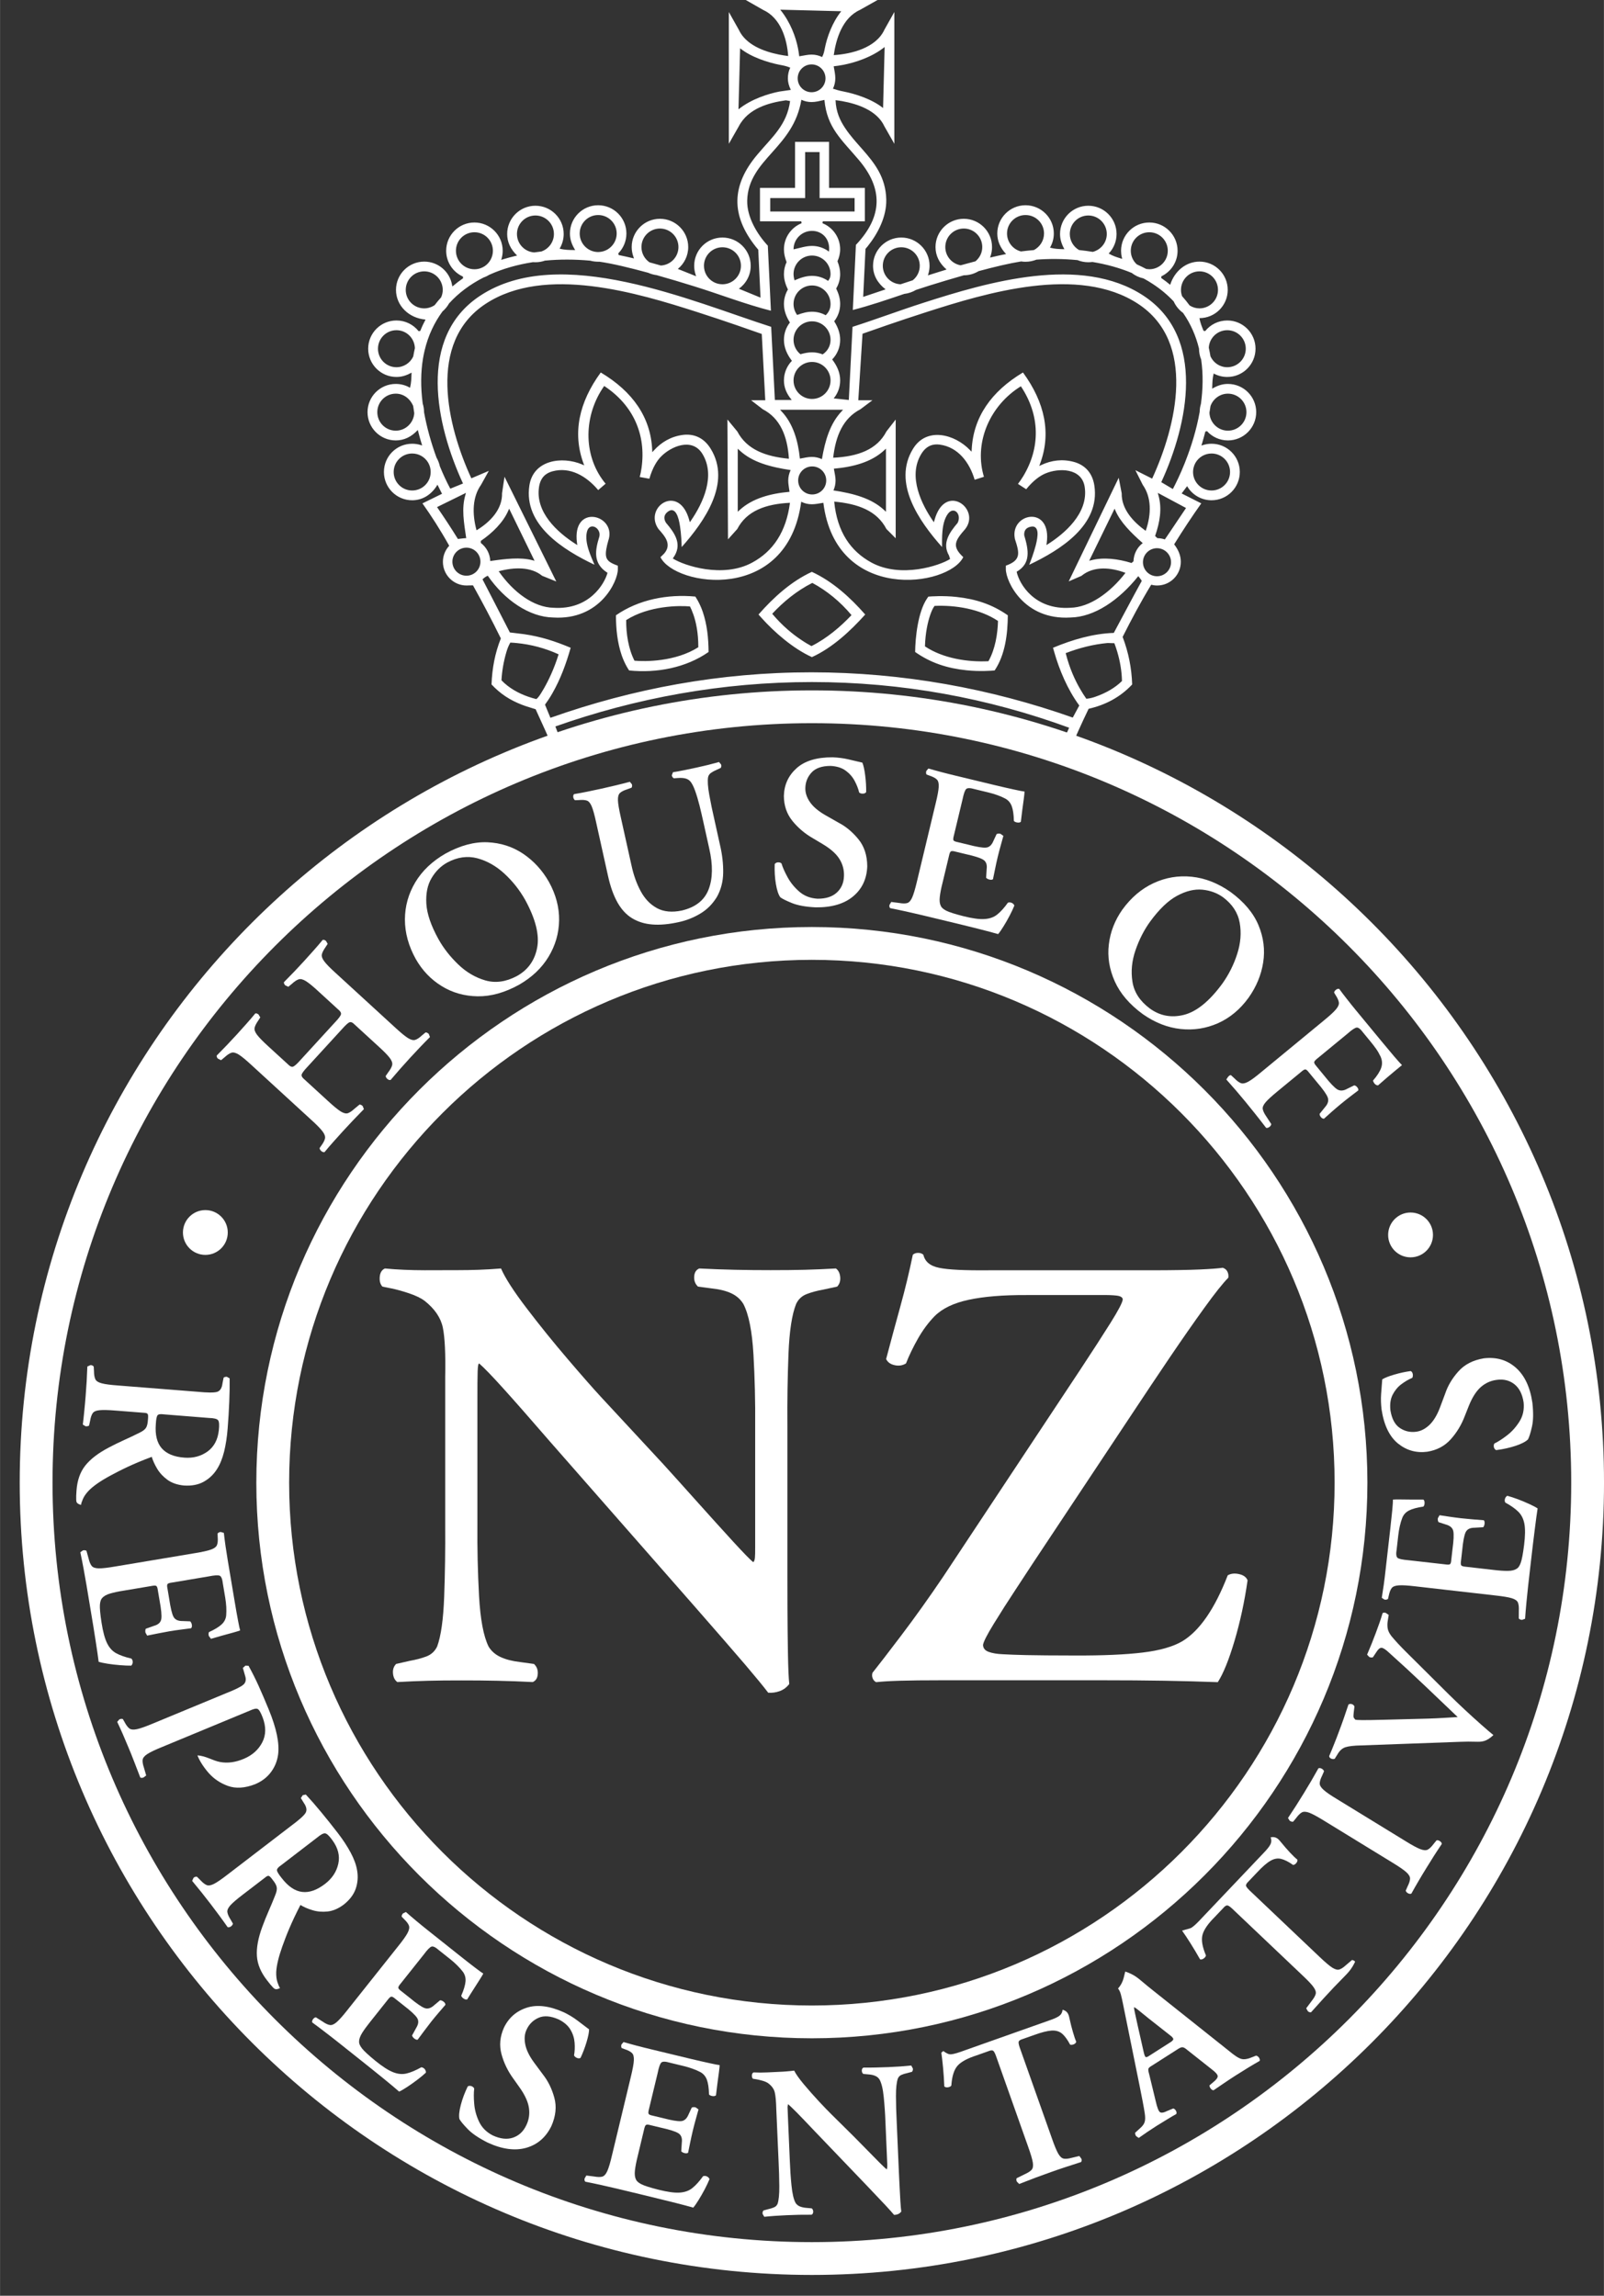
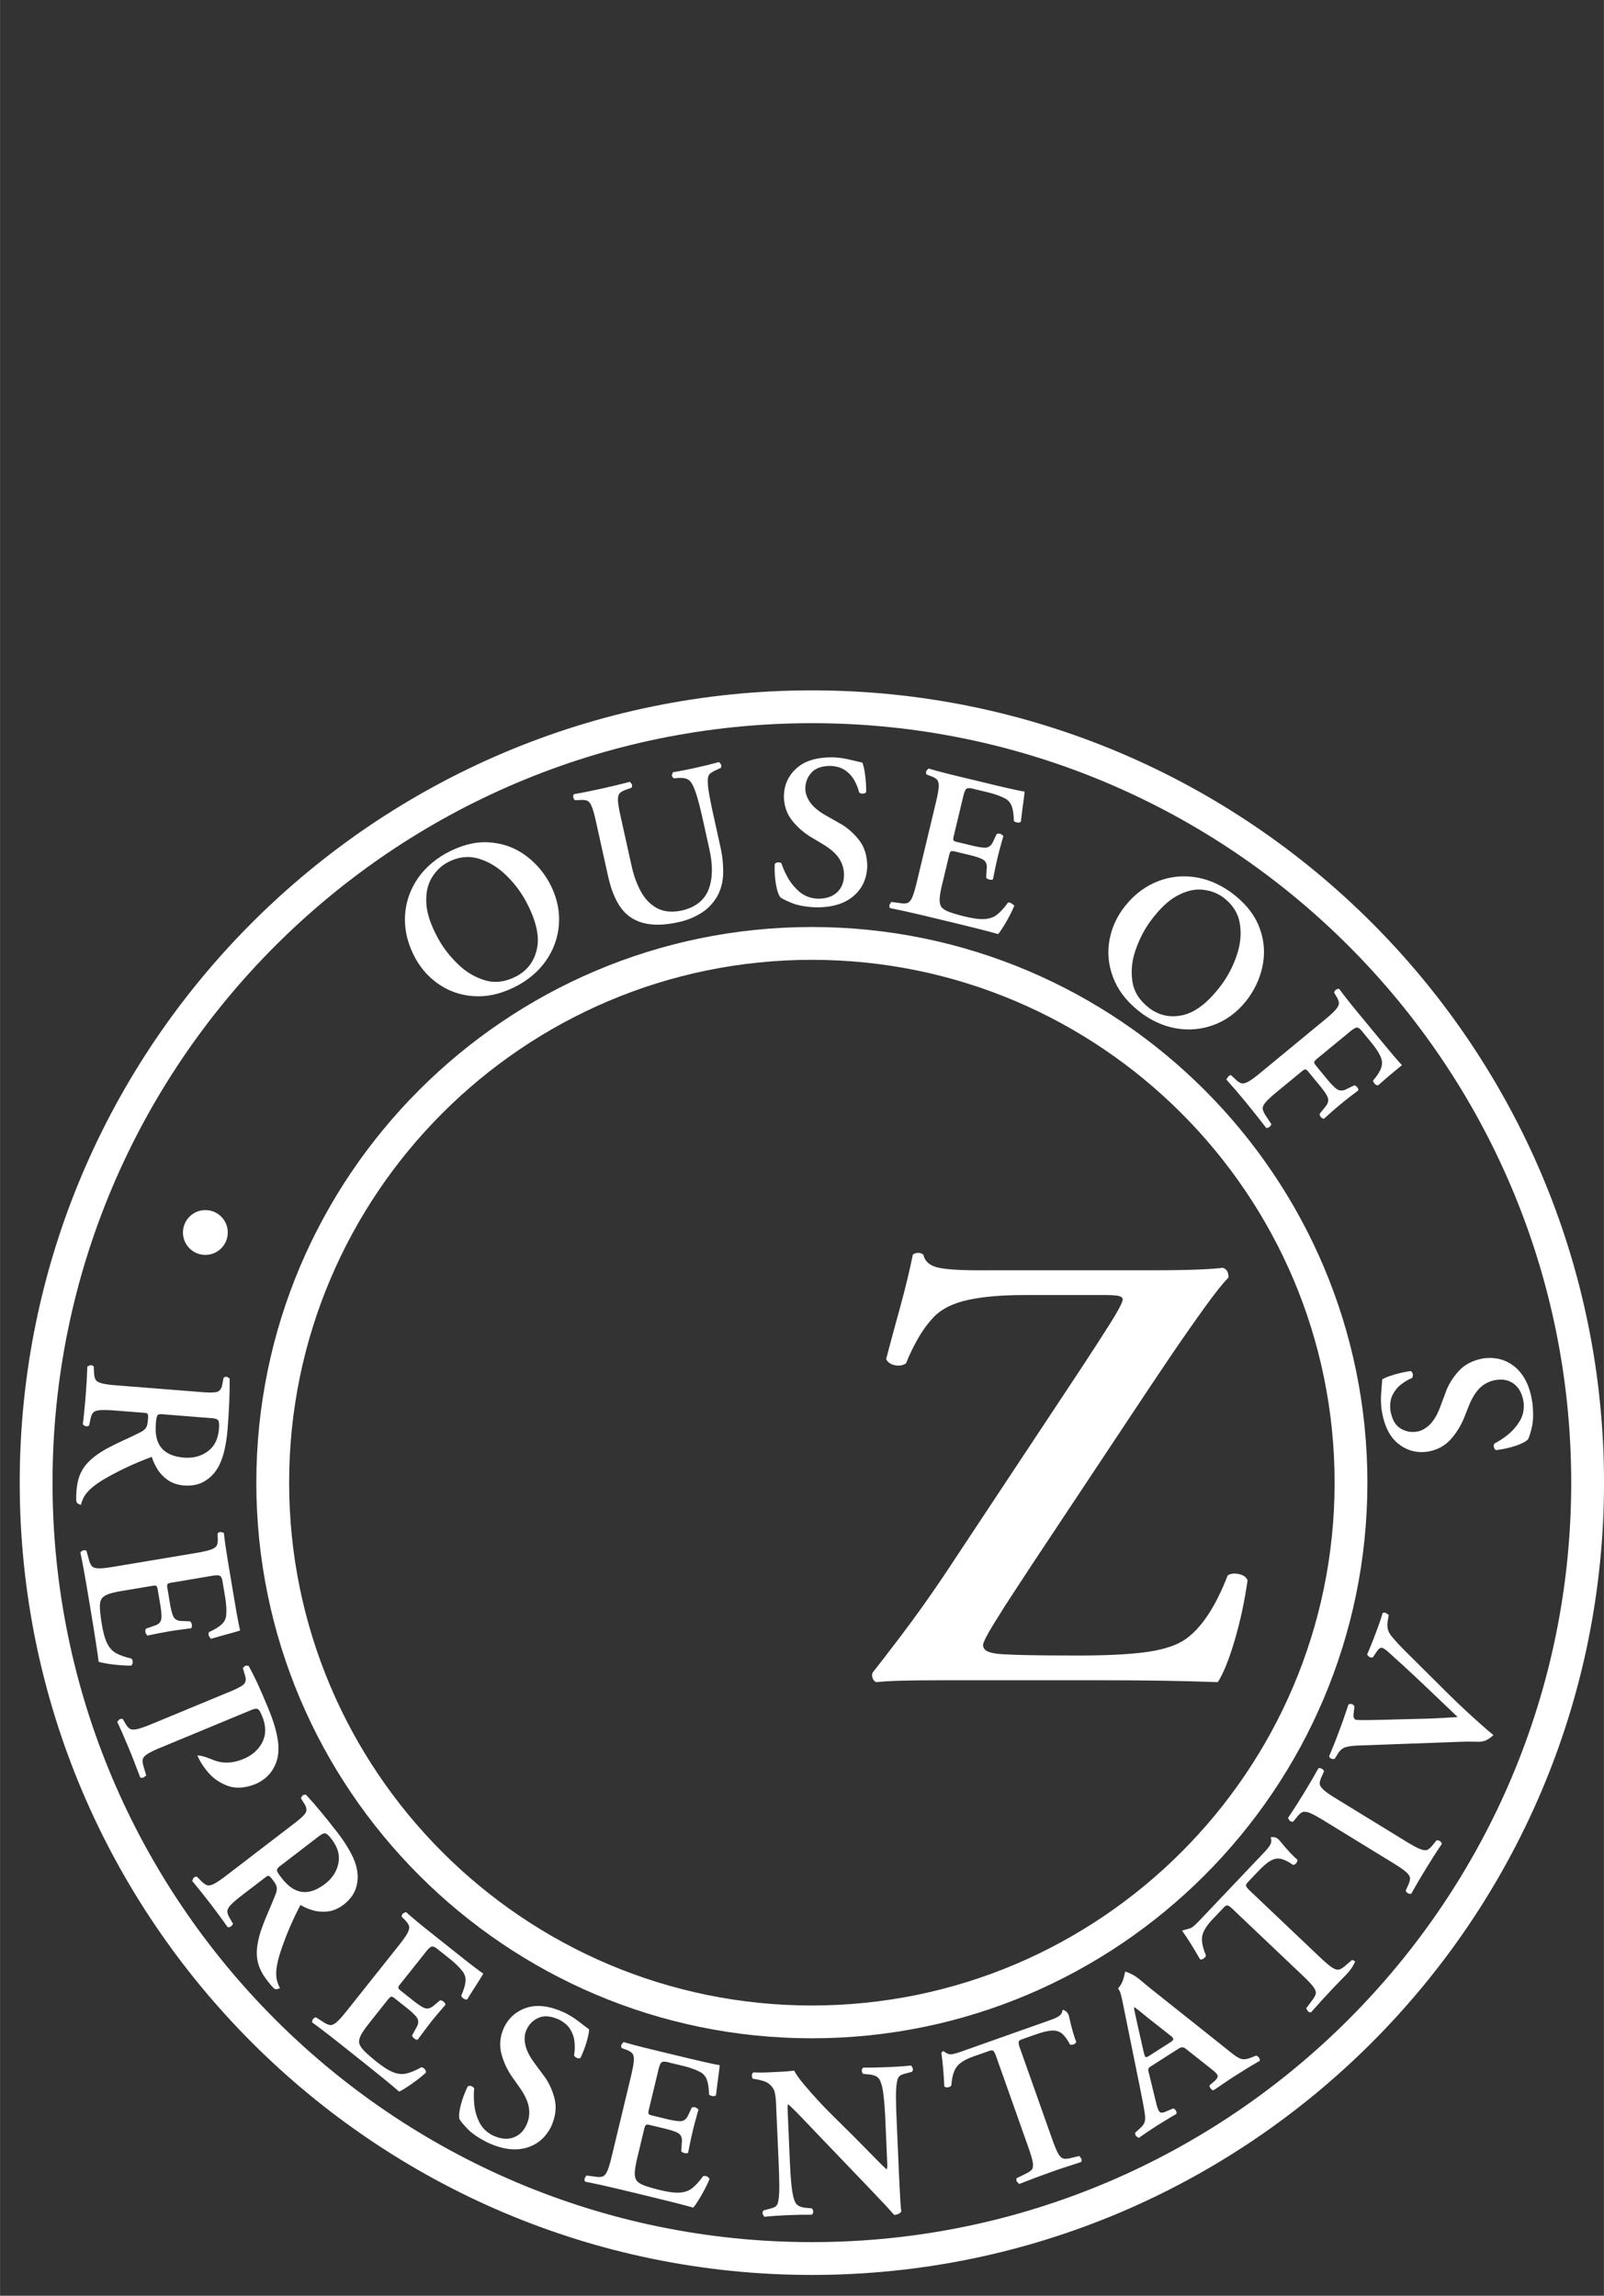
<svg xmlns="http://www.w3.org/2000/svg" version="1.1" baseProfile="full" width="77.333" height="110.667" viewBox="0 0 77.33 110.67" enable-background="new 0 0 77.33 110.67" xml:space="preserve">
  <rect x="0" y="0" width="77.33" height="110.67" fill="#333333" stroke="none" />
  <g>
-     <path fill="#ffffff" fill-opacity="1" stroke-width="0.2" stroke-linejoin="round" d="M 55.781,27.779C 56.154,27.779 56.458,27.477 56.458,27.102C 56.458,26.73 56.154,26.427 55.781,26.427C 55.408,26.427 55.104,26.73 55.104,27.102C 55.104,27.477 55.408,27.779 55.781,27.779 Z M 39.156,23.837C 39.531,23.837 39.833,23.535 39.833,23.16C 39.833,22.787 39.531,22.485 39.156,22.485C 38.782,22.485 38.48,22.787 38.48,23.16C 38.48,23.535 38.782,23.837 39.156,23.837 Z M 22.486,27.753C 22.859,27.753 23.161,27.451 23.161,27.076C 23.161,26.705 22.859,26.401 22.486,26.401C 22.113,26.401 21.809,26.705 21.809,27.076C 21.809,27.451 22.113,27.753 22.486,27.753 Z M 39.765,2.33C 39.87,1.798 40.119,1.088 40.557,0.542L 37.617,0.467C 38.117,1.088 38.367,1.794 38.471,2.323C 38.499,2.463 38.518,2.592 38.532,2.714C 38.77,2.676 38.944,2.632 39.127,2.632C 39.309,2.632 39.481,2.674 39.635,2.75C 39.717,2.594 39.738,2.466 39.765,2.33 Z M 38.098,3.263C 37.913,3.181 37.751,3.155 37.577,3.122C 37.044,3.016 36.224,2.766 35.681,2.328L 35.603,5.27C 36.224,4.77 37.038,4.52 37.572,4.414L 38.126,4.334C 38.025,4.125 37.984,3.954 37.984,3.777C 37.984,3.59 38.022,3.416 38.098,3.263 Z M 40.271,3.777C 40.271,3.954 40.23,4.125 40.157,4.275C 40.453,4.376 40.682,4.414 40.682,4.414C 41.217,4.52 42.029,4.77 42.574,5.208L 42.649,2.266C 42.029,2.766 41.21,3.016 40.677,3.122C 40.502,3.155 40.342,3.181 40.193,3.196C 40.233,3.416 40.271,3.59 40.271,3.777 Z M 39.127,4.446C 39.497,4.446 39.798,4.147 39.798,3.777C 39.798,3.407 39.497,3.105 39.127,3.105C 38.757,3.105 38.457,3.407 38.457,3.777C 38.457,4.147 38.757,4.446 39.127,4.446 Z M 39.149,19.232C 39.641,19.232 40.041,18.832 40.041,18.34C 40.041,17.848 39.641,17.448 39.149,17.448C 38.657,17.448 38.257,17.848 38.257,18.34C 38.257,18.832 38.657,19.232 39.149,19.232 Z M 39.149,11.13C 38.657,11.13 38.257,11.527 38.257,12.02C 38.559,11.958 38.843,11.855 39.149,11.855C 39.455,11.855 39.738,11.958 39.965,12.129C 40.041,11.53 39.644,11.13 39.149,11.13 Z M 39.149,13.298C 39.436,13.298 39.703,13.388 39.921,13.54C 40.022,13.424 40.041,13.309 40.041,13.212C 40.041,12.719 39.641,12.319 39.149,12.319C 38.657,12.319 38.257,12.719 38.257,13.212C 38.257,13.309 38.278,13.424 38.306,13.514C 38.597,13.386 38.863,13.298 39.149,13.298 Z M 40.041,16.382C 40.041,15.89 39.641,15.49 39.149,15.49C 38.657,15.49 38.257,15.89 38.257,16.382C 38.257,16.663 38.387,16.913 38.59,17.076C 38.795,17.019 38.968,16.985 39.149,16.985C 39.33,16.985 39.504,17.019 39.662,17.084C 39.912,16.913 40.041,16.663 40.041,16.382 Z M 39.149,15.027C 39.388,15.027 39.613,15.088 39.807,15.197C 39.977,15.034 40.041,14.851 40.041,14.655C 40.041,14.161 39.641,13.761 39.149,13.761C 38.657,13.761 38.257,14.161 38.257,14.655C 38.257,14.851 38.322,15.034 38.431,15.183C 38.688,15.088 38.91,15.027 39.149,15.027 Z M 39.513,7.332L 38.816,7.332L 38.816,9.548L 37.134,9.548L 37.134,10.195L 41.201,10.195L 41.201,9.548L 39.513,9.548M 20.001,16.785C 19.984,16.298 19.592,15.918 19.111,15.918C 18.619,15.918 18.221,16.319 18.221,16.811C 18.221,17.302 18.619,17.703 19.111,17.703C 19.47,17.703 19.78,17.491 19.921,17.185C 19.946,17.043 19.971,16.913 20.001,16.785 Z M 58.359,17.179C 58.506,17.494 58.813,17.703 59.169,17.703C 59.662,17.703 60.061,17.302 60.061,16.811C 60.061,16.319 59.662,15.918 59.169,15.918C 58.693,15.918 58.304,16.292 58.278,16.762C 58.31,16.907 58.337,17.043 58.359,17.179 Z M 33.938,12.812C 33.938,13.14 34.114,13.428 34.379,13.582C 34.484,13.644 34.604,13.685 34.732,13.698L 34.828,13.704C 35.32,13.704 35.721,13.304 35.721,12.812C 35.721,12.319 35.322,11.92 34.828,11.92C 34.337,11.92 33.938,12.319 33.938,12.812 Z M 31.313,12.646L 31.861,12.8C 32.337,12.773 32.708,12.384 32.708,11.909C 32.708,11.417 32.309,11.017 31.816,11.017C 31.324,11.017 30.924,11.417 30.924,11.909C 30.924,12.216 31.079,12.485 31.313,12.646 Z M 21.98,12.088C 21.98,12.58 22.378,12.98 22.872,12.98C 22.962,12.98 23.049,12.967 23.131,12.942C 23.213,12.917 23.291,12.88 23.361,12.835C 23.602,12.675 23.762,12.401 23.762,12.088C 23.762,11.595 23.364,11.196 22.872,11.196C 22.378,11.196 21.98,11.595 21.98,12.088 Z M 21.265,14.335C 21.319,14.215 21.344,14.098 21.344,13.975C 21.344,13.481 20.944,13.081 20.452,13.081C 19.959,13.081 19.56,13.481 19.56,13.975C 19.56,14.467 19.959,14.865 20.452,14.865C 20.636,14.865 20.813,14.805 20.955,14.709C 21.05,14.584 21.156,14.456 21.265,14.335 Z M 18.978,22.753C 18.978,23.246 19.377,23.645 19.87,23.645C 20.362,23.645 20.762,23.246 20.762,22.753C 20.762,22.691 20.756,22.629 20.743,22.569C 20.723,22.471 20.684,22.378 20.636,22.294C 20.479,22.034 20.194,21.862 19.87,21.862C 19.377,21.862 18.978,22.261 18.978,22.753 Z M 44.005,13.511C 44.214,13.344 44.343,13.094 44.343,12.812C 44.343,12.319 43.945,11.92 43.451,11.92C 42.959,11.92 42.561,12.319 42.561,12.812C 42.561,13.293 42.942,13.685 43.418,13.704M 45.574,11.909C 45.574,12.351 45.893,12.716 46.314,12.789C 46.567,12.721 46.799,12.656 47.029,12.596C 47.236,12.422 47.356,12.18 47.356,11.909C 47.356,11.417 46.958,11.017 46.466,11.017C 45.972,11.017 45.574,11.417 45.574,11.909 Z M 48.55,11.256C 48.55,11.672 48.837,12.023 49.221,12.121L 49.521,12.086L 49.844,12.055C 50.138,11.901 50.334,11.601 50.334,11.256C 50.334,10.764 49.936,10.366 49.442,10.366C 48.95,10.366 48.55,10.764 48.55,11.256 Z M 51.577,11.28C 51.577,11.61 51.756,11.898 52.022,12.053C 52.259,12.08 52.474,12.107 52.686,12.142C 53.083,12.036 53.36,11.689 53.36,11.28C 53.36,10.788 52.961,10.388 52.468,10.388C 51.976,10.388 51.577,10.788 51.577,11.28 Z M 55.262,12.966L 55.41,12.98C 55.903,12.98 56.301,12.58 56.301,12.088C 56.301,11.595 55.903,11.196 55.41,11.196C 54.918,11.196 54.517,11.595 54.517,12.088C 54.517,12.347 54.63,12.583 54.807,12.744C 54.971,12.82 55.118,12.89 55.262,12.966 Z M 56.991,14.278C 57.122,14.425 57.242,14.573 57.353,14.724C 57.502,14.819 57.66,14.865 57.829,14.865C 58.321,14.865 58.721,14.467 58.721,13.975C 58.721,13.481 58.321,13.081 57.829,13.081C 57.337,13.081 56.937,13.481 56.937,13.975C 56.937,14.078 56.955,14.177 56.988,14.271M 58.361,19.573L 58.31,19.891C 58.324,20.372 58.718,20.761 59.2,20.761C 59.694,20.761 60.093,20.363 60.093,19.869C 60.093,19.377 59.694,18.977 59.2,18.977C 58.815,18.977 58.484,19.229 58.361,19.573 Z M 57.633,22.316C 57.592,22.389 57.562,22.468 57.543,22.55C 57.527,22.616 57.519,22.683 57.519,22.753C 57.519,23.246 57.919,23.645 58.411,23.645C 58.903,23.645 59.303,23.246 59.303,22.753C 59.303,22.261 58.903,21.862 58.411,21.862C 58.078,21.862 57.787,22.044 57.633,22.316 Z M 38.001,23.168C 38.001,22.986 38.044,22.814 38.118,22.661C 37.155,22.515 36.273,22.291 35.646,21.704L 35.567,21.63L 35.567,24.671L 35.646,24.598C 36.268,24.021 37.144,23.791 38.064,23.709C 38.038,23.499 38.001,23.338 38.001,23.168 Z M 40.283,23.168C 40.283,23.336 40.245,23.497 40.181,23.641C 41.137,23.788 42.012,24.013 42.633,24.595L 42.713,24.671L 42.713,21.628L 42.633,21.702C 42.009,22.283 41.128,22.511 40.201,22.593C 40.239,22.813 40.283,22.985 40.283,23.168 Z M 39.625,22.134C 39.78,21.231 40.018,20.42 40.571,19.833L 40.645,19.752L 37.607,19.752L 37.682,19.833C 38.234,20.42 38.474,21.239 38.564,22.109C 38.786,22.069 38.958,22.026 39.141,22.026C 39.314,22.026 39.478,22.066 39.625,22.134 Z M 22.475,25.942C 22.364,25.18 22.244,24.519 22.434,23.863L 22.462,23.76L 21.069,24.445C 21.426,24.963 21.754,25.463 22.075,25.982C 22.238,25.966 22.355,25.944 22.475,25.942 Z M 23.634,27.045C 24.379,26.937 25.084,26.854 25.67,27.007L 25.769,27.032L 24.545,24.522L 24.504,24.616C 24.262,25.177 23.75,25.685 23.18,26.075L 23.18,26.173C 23.451,26.382 23.622,26.694 23.634,27.045 Z M 55.092,26.181C 54.53,25.685 54.019,25.175 53.777,24.616L 53.736,24.522L 52.512,27.032L 52.612,27.007C 53.195,26.854 53.902,26.937 54.554,27.14L 54.647,27.058C 54.66,26.694 54.831,26.382 55.092,26.181 Z M 56.159,26.004C 56.537,25.457 56.861,24.954 57.181,24.489L 55.819,23.76L 55.847,23.863C 56.036,24.517 55.917,25.18 55.689,25.838L 55.797,25.942C 55.931,25.946 56.048,25.966 56.159,26.004 Z M 53.725,31.007L 53.401,30.997C 52.71,31.06 52.019,31.238 51.378,31.486C 51.573,32.253 51.84,32.803 52.058,33.186C 52.114,33.284 52.167,33.373 52.216,33.449C 52.278,33.545 52.332,33.624 52.373,33.684C 52.553,33.67 52.688,33.63 52.817,33.585C 53.287,33.422 53.746,33.172 54.092,32.83C 54.081,32.329 53.995,31.858 53.861,31.408C 53.82,31.272 53.776,31.14 53.725,31.007 Z M 26.93,31.543C 26.274,31.242 25.595,31.067 24.917,31C 24.812,30.989 24.708,30.981 24.602,30.977C 24.503,31.151 24.453,31.296 24.409,31.445C 24.281,31.883 24.2,32.342 24.175,32.794C 24.532,33.167 24.986,33.417 25.45,33.58C 25.586,33.627 25.722,33.669 25.858,33.702C 25.953,33.621 26.011,33.532 26.079,33.426L 26.223,33.186C 26.442,32.803 26.709,32.253 26.93,31.543 Z M 25.173,33.978C 24.588,33.752 24.128,33.456 23.696,32.995C 23.724,32.22 23.862,31.486 24.145,30.776C 23.707,29.884 23.256,29.034 22.802,28.218C 22.668,28.215 22.581,28.225 22.494,28.225C 21.863,28.225 21.352,27.714 21.352,27.083C 21.352,26.785 21.467,26.513 21.656,26.309C 21.219,25.526 20.784,24.856 20.365,24.266L 21.309,23.804L 21.089,23.366C 20.809,23.844 20.371,24.116 19.87,24.116C 19.117,24.116 18.508,23.505 18.508,22.753C 18.508,22 19.117,21.391 19.87,21.391C 20.008,21.391 20.14,21.411 20.267,21.449L 20.351,21.476L 20.326,21.391C 20.267,21.199 20.212,21.006 20.163,20.812L 20.14,20.728C 19.834,21.062 19.476,21.231 19.079,21.231C 18.326,21.231 17.718,20.62 17.718,19.869C 17.718,19.116 18.326,18.508 19.079,18.508C 19.331,18.508 19.565,18.574 19.766,18.693C 19.829,18.447 19.829,18.247 19.837,18.047L 19.84,17.963C 19.573,18.112 19.35,18.172 19.111,18.172C 18.36,18.172 17.749,17.562 17.749,16.811C 17.749,16.058 18.36,15.449 19.111,15.449C 19.544,15.449 19.93,15.65 20.18,15.964L 20.261,15.953C 20.333,15.767 20.419,15.583 20.514,15.406C 19.699,15.336 19.09,14.726 19.09,13.975C 19.09,13.222 19.699,12.611 20.452,12.611C 21.121,12.611 21.678,13.094 21.792,13.73L 21.807,13.81C 22.012,13.639 22.163,13.524 22.323,13.415L 22.317,13.333C 21.841,13.119 21.509,12.643 21.509,12.088C 21.509,11.337 22.119,10.726 22.872,10.726C 23.623,10.726 24.234,11.337 24.234,12.088C 24.234,12.213 24.216,12.332 24.186,12.445L 24.164,12.528L 24.245,12.502C 24.442,12.442 24.643,12.388 24.846,12.339L 24.93,12.32C 24.61,12.012 24.45,11.664 24.45,11.28C 24.45,10.528 25.061,9.918 25.812,9.918C 26.565,9.918 27.175,10.528 27.175,11.28C 27.175,11.539 27.102,11.781 26.978,11.987C 27.231,12.052 27.441,12.05 27.643,12.053L 27.73,12.055C 27.552,11.772 27.476,11.523 27.476,11.256C 27.476,10.505 28.086,9.894 28.837,9.894C 29.59,9.894 30.199,10.505 30.199,11.256C 30.199,11.631 30.049,11.969 29.805,12.216L 29.829,12.295C 30.041,12.338 30.259,12.387 30.481,12.439L 30.566,12.458L 30.536,12.376C 30.484,12.23 30.454,12.074 30.454,11.909C 30.454,11.158 31.064,10.547 31.816,10.547C 32.568,10.547 33.179,11.158 33.179,11.909C 33.179,12.335 32.983,12.716 32.678,12.964L 33.56,13.317L 33.532,13.23C 33.49,13.099 33.467,12.958 33.467,12.812C 33.467,12.061 34.076,11.451 34.828,11.451C 35.581,11.451 36.192,12.061 36.192,12.812C 36.192,13.269 35.966,13.673 35.622,13.919L 36.665,14.348L 36.556,12.036L 36.442,11.9C 35.221,10.37 35.265,8.931 36.508,7.457C 36.69,7.24 36.87,7.043 37.039,6.851C 37.212,6.657 37.372,6.469 37.514,6.272C 37.8,5.876 38.015,5.445 38.091,4.871L 37.887,4.836C 37.104,4.946 36.073,5.208 35.615,6.094L 35.137,6.932L 35.137,0.579L 35.615,1.428C 35.947,2.157 36.818,2.481 37.55,2.629C 37.707,2.66 37.859,2.684 37.998,2.701C 37.941,1.876 37.637,0.862 36.791,0.478L 35.953,0L 42.308,0L 41.458,0.478C 40.609,0.864 40.306,1.882 40.196,2.657C 41.036,2.606 42.237,2.314 42.64,1.428L 43.117,0.579L 43.117,6.932L 42.64,6.095C 42.29,5.328 41.348,5.009 40.593,4.874C 40.521,4.86 40.388,4.843 40.282,4.83C 40.304,5.39 40.497,5.804 40.744,6.174C 40.867,6.359 41.003,6.533 41.145,6.703C 41.286,6.87 41.435,7.035 41.58,7.201C 42.161,7.862 42.702,8.539 42.728,9.618C 42.747,10.429 42.339,11.236 41.84,11.862L 41.726,11.998L 41.615,14.312L 42.695,13.949C 42.3,13.646 42.09,13.254 42.09,12.812C 42.09,12.061 42.7,11.451 43.451,11.451C 44.204,11.451 44.815,12.061 44.815,12.812C 44.815,12.942 44.796,13.07 44.761,13.189L 44.737,13.274L 45.635,12.993C 45.284,12.689 45.102,12.32 45.102,11.909C 45.102,11.158 45.713,10.547 46.466,10.547C 47.217,10.547 47.827,11.158 47.827,11.909C 47.827,12.059 47.804,12.203 47.758,12.338L 47.733,12.417L 47.813,12.398C 48.02,12.349 48.223,12.305 48.42,12.264L 48.504,12.248C 48.22,11.943 48.081,11.615 48.081,11.256C 48.081,10.505 48.691,9.894 49.442,9.894C 50.195,9.894 50.806,10.505 50.806,11.256C 50.806,11.506 50.739,11.738 50.622,11.938C 50.856,12.004 51.046,12.004 51.234,12.011L 51.316,12.012C 51.168,11.745 51.106,11.519 51.106,11.28C 51.106,10.528 51.717,9.918 52.468,9.918C 53.221,9.918 53.831,10.528 53.831,11.28C 53.831,11.645 53.687,11.979 53.452,12.222C 53.662,12.347 53.844,12.398 54.024,12.455L 54.103,12.48L 54.084,12.399C 54.06,12.3 54.048,12.195 54.048,12.088C 54.048,11.337 54.657,10.726 55.41,10.726C 56.162,10.726 56.773,11.337 56.773,12.088C 56.773,12.632 56.453,13.1 55.993,13.32L 55.985,13.401C 56.135,13.504 56.279,13.614 56.417,13.73C 56.619,13.081 57.17,12.611 57.829,12.611C 58.581,12.611 59.191,13.222 59.191,13.975C 59.191,14.726 58.581,15.336 57.829,15.336C 57.867,15.577 57.951,15.759 58.024,15.947L 58.104,15.96C 58.354,15.648 58.739,15.449 59.169,15.449C 59.922,15.449 60.531,16.058 60.531,16.811C 60.531,17.562 59.922,18.172 59.169,18.172C 58.932,18.172 58.709,18.112 58.514,18.005C 58.452,18.243 58.452,18.444 58.444,18.65L 58.441,18.737C 58.717,18.574 58.951,18.508 59.2,18.508C 59.953,18.508 60.564,19.116 60.564,19.869C 60.564,20.62 59.953,21.231 59.2,21.231C 58.802,21.231 58.441,21.06 58.193,20.785L 58.112,20.804C 58.062,20.998 58.008,21.195 57.948,21.394L 57.921,21.478L 58.006,21.452C 58.133,21.413 58.27,21.391 58.411,21.391C 59.163,21.391 59.773,22 59.773,22.753C 59.773,23.505 59.163,24.116 58.411,24.116C 57.907,24.116 57.467,23.842 57.233,23.436L 56.969,23.788L 57.916,24.266C 57.472,24.891 57.035,25.552 56.608,26.24C 56.809,26.502 56.929,26.779 56.929,27.083C 56.929,27.714 56.419,28.225 55.788,28.225C 55.689,28.225 55.593,28.212 55.501,28.188C 54.992,29.025 54.549,29.86 54.124,30.703C 54.41,31.456 54.557,32.209 54.584,32.995C 54.008,33.611 53.29,33.986 52.484,34.168C 52.144,34.87 51.849,35.538 51.569,36.186L 51.138,36.001C 51.187,35.889 51.327,35.563 51.544,35.082C 47.645,33.653 43.48,32.879 39.14,32.879C 34.802,32.879 30.644,33.653 26.774,35.019L 27.148,36.001L 26.717,36.186C 26.443,35.555 26.144,34.885 25.822,34.189C 25.614,34.121 25.387,34.061 25.173,33.978 Z M 26.274,33.969L 26.535,34.603C 30.508,33.197 34.704,32.41 39.111,32.41C 43.522,32.41 47.785,33.199 51.72,34.592L 52.034,34.01C 51.463,33.233 51.066,32.277 50.825,31.427L 50.767,31.227C 51.704,30.836 52.691,30.545 53.698,30.51C 54.151,29.672 54.59,28.829 55.047,28.002C 54.979,27.893 54.925,27.836 54.878,27.774C 53.958,28.925 52.767,29.748 51.609,29.768C 49.363,29.906 48.492,28.029 48.493,27.436L 48.493,27.269C 49.225,27.007 49.159,26.68 48.931,25.984C 48.931,25.984 48.916,25.919 48.909,25.832C 48.83,24.701 50.704,24.394 50.464,26.177L 50.45,26.276L 50.537,26.221C 51.275,25.748 52.49,24.763 52.295,23.475C 52.153,22.545 51.036,22.555 50.401,22.824C 50.163,22.925 49.842,23.132 49.474,23.584L 49.077,23.327C 49.161,23.218 49.24,23.108 49.328,22.963C 50.167,21.574 50.148,20.018 49.218,18.621C 47.755,19.524 46.978,21.256 47.404,22.871L 47.437,22.985L 46.989,23.127C 46.746,22.3 46.194,21.552 45.306,21.433C 45.011,21.394 44.678,21.459 44.421,21.876C 43.737,22.983 44.471,24.366 44.966,25.092L 45.025,25.174L 45.052,25.076C 45.558,23.227 47.298,24.521 46.537,25.5C 46.051,26.056 45.869,26.327 46.44,26.857C 45.732,28.299 40.298,29.069 39.695,24.238C 39.48,24.271 39.315,24.309 39.141,24.309C 38.956,24.309 38.781,24.266 38.627,24.187C 37.973,29.115 32.537,28.274 31.841,26.86L 32.013,26.692C 32.211,26.468 32.222,26.253 32.14,26.05C 32.099,25.95 32.037,25.855 31.968,25.765C 31.899,25.675 31.822,25.587 31.744,25.5C 31.744,25.5 31.705,25.446 31.664,25.37C 31.148,24.358 32.757,23.342 33.23,25.077L 33.256,25.174L 33.315,25.092C 33.91,24.222 34.504,22.92 33.861,21.876C 33.365,21.074 32.342,21.52 31.863,22.015C 31.681,22.202 31.468,22.518 31.305,23.078L 30.84,22.994C 30.875,22.863 30.905,22.732 30.928,22.563C 31.158,20.957 30.533,19.531 29.128,18.607C 28.139,20.01 28.097,21.905 29.121,23.225L 29.197,23.317L 28.839,23.625C 28.263,22.941 27.476,22.49 26.63,22.722C 26.34,22.802 26.06,22.991 25.986,23.475C 25.802,24.688 26.857,25.653 27.745,26.221L 27.832,26.276L 27.817,26.177C 27.56,24.276 29.668,24.786 29.35,25.984C 29.35,25.984 29.309,26.11 29.271,26.268C 29.117,26.931 29.231,27.065 29.787,27.273L 29.787,27.436C 29.79,28.029 28.918,29.907 26.672,29.768C 25.513,29.748 24.321,28.922 23.514,27.753C 23.368,27.82 23.318,27.877 23.261,27.927C 23.707,28.8 24.151,29.64 24.58,30.488C 24.803,30.521 25.035,30.537 25.271,30.572C 26.073,30.689 26.766,30.913 27.512,31.227C 27.292,31.995 27.027,32.726 26.631,33.419C 26.509,33.634 26.38,33.824 26.274,33.969 Z M 36.725,16.099C 36.239,15.928 35.012,15.493 33.62,15.046C 30.735,14.12 26.271,12.765 23.408,14.649C 20.577,16.51 21.562,20.545 22.723,23.058L 23.565,22.699L 23.19,23.372C 22.777,23.954 22.753,24.752 22.973,25.564C 23.658,25.15 24.223,24.535 24.203,23.776L 24.322,22.982L 26.818,28.032L 26.136,27.757C 25.602,27.314 24.782,27.339 24.042,27.538C 24.752,28.563 25.739,29.281 26.687,29.299C 28.401,29.409 29.141,28.154 29.288,27.614C 28.578,27.163 28.686,26.536 28.895,25.865C 28.944,25.666 28.83,25.482 28.687,25.41C 28.532,25.332 28.352,25.389 28.294,25.644C 28.229,25.92 28.287,26.23 28.382,26.524C 28.463,26.773 28.57,27.013 28.659,27.224C 27.161,26.512 25.232,25.313 25.521,23.404C 25.709,22.169 27.098,21.979 28.066,22.39L 28.165,22.434L 28.127,22.332C 27.596,20.873 27.908,19.4 28.962,17.956C 30.508,18.878 31.371,20.122 31.442,21.685L 31.447,21.799L 31.525,21.713C 31.879,21.321 32.342,21.043 32.912,20.967C 33.355,20.908 33.888,21.024 34.261,21.63C 35.275,23.274 33.965,25.131 32.864,26.373C 32.858,26.164 32.842,25.751 32.785,25.379C 32.749,25.142 32.697,24.916 32.614,24.771C 32.532,24.62 32.404,24.535 32.238,24.639C 31.876,24.87 32.091,25.177 32.116,25.212C 32.515,25.68 32.87,26.189 32.529,26.779L 32.436,26.923C 32.973,27.265 34.847,27.889 36.261,27.122C 37.274,26.575 37.901,25.64 38.085,24.238C 36.911,24.296 35.997,24.627 35.545,25.501L 35.097,26L 35.069,20.222L 35.547,20.801C 36.008,21.68 36.921,22.008 38.034,22.115C 37.963,21.014 37.609,20.16 36.774,19.729L 36.211,19.295L 36.894,19.295M 46.466,13.271C 45.901,13.431 45.341,13.601 44.799,13.769L 44.161,13.976C 43.995,14.076 43.794,14.146 43.594,14.168C 42.774,14.446 41.933,14.734 41.115,14.943L 41.264,11.805C 42.58,10.412 42.558,9.081 41.413,7.721C 41.201,7.47 40.997,7.245 40.81,7.03C 40.623,6.815 40.454,6.609 40.306,6.393C 40.013,5.963 39.809,5.488 39.746,4.817C 39.513,4.868 39.327,4.92 39.127,4.92C 38.952,4.92 38.784,4.881 38.635,4.81C 38.439,5.974 37.826,6.673 37.228,7.343C 37.078,7.511 36.93,7.677 36.791,7.846C 36.652,8.017 36.522,8.191 36.412,8.376C 36.187,8.748 36.035,9.162 36.023,9.668C 36.004,10.454 36.494,11.284 37.017,11.843L 37.166,14.979C 35.939,14.668 34.672,14.177 33.481,13.807C 32.886,13.622 32.262,13.434 31.661,13.265C 31.517,13.246 31.374,13.206 31.248,13.149C 30.357,12.906 29.526,12.706 28.912,12.618C 28.709,12.619 28.577,12.6 28.458,12.566C 27.713,12.498 26.971,12.496 26.269,12.564C 26.128,12.615 25.972,12.642 25.814,12.642L 25.69,12.638C 24.944,12.754 24.232,12.956 23.593,13.244C 23.508,13.296 23.41,13.344 23.313,13.377C 22.677,13.698 22.11,14.119 21.648,14.628C 21.569,14.772 21.456,14.908 21.331,15.015C 20.938,15.55 20.642,16.173 20.473,16.885C 20.443,17.011 20.416,17.141 20.393,17.274C 20.283,17.93 20.273,18.658 20.378,19.455C 20.419,19.583 20.443,19.73 20.443,19.874C 20.575,20.603 20.783,21.35 21.044,22.061C 21.116,22.186 21.173,22.33 21.203,22.474C 21.357,22.852 21.527,23.222 21.708,23.558L 22.321,23.308C 21.012,20.478 20.099,16.262 23.149,14.255C 25.072,12.989 27.617,13.056 30.172,13.597C 32.715,14.134 35.255,15.14 37.179,15.756L 37.357,19.282L 38.17,19.282C 37.911,18.971 37.794,18.669 37.794,18.34C 37.794,17.973 37.941,17.638 38.178,17.394C 37.941,17.084 37.794,16.75 37.794,16.382C 37.794,16.067 37.901,15.776 38.082,15.547C 37.901,15.259 37.794,14.97 37.794,14.655C 37.794,14.4 37.865,14.16 37.985,13.957C 37.864,13.704 37.794,13.467 37.794,13.212C 37.794,13.005 37.84,12.811 37.922,12.635C 37.84,12.42 37.794,12.226 37.794,12.02C 37.794,11.451 38.147,10.96 38.646,10.761L 38.629,10.669L 36.639,10.669L 36.639,9.058L 38.33,9.058L 38.33,6.839L 39.97,6.839L 39.97,9.058L 41.696,9.058L 41.696,10.669L 39.67,10.669L 39.652,10.761C 40.152,10.96 40.505,11.451 40.505,12.02C 40.505,12.218 40.453,12.423 40.375,12.594C 40.459,12.809 40.505,13.005 40.505,13.212C 40.505,13.467 40.435,13.704 40.313,13.908C 40.435,14.161 40.505,14.399 40.505,14.655C 40.505,14.97 40.397,15.259 40.217,15.488C 40.399,15.776 40.505,16.067 40.505,16.382C 40.505,16.75 40.359,17.084 40.12,17.328C 40.359,17.638 40.505,17.971 40.505,18.34C 40.505,18.669 40.388,18.971 40.193,19.205L 40.922,19.282L 41.101,15.756C 42.245,15.39 43.372,14.965 44.516,14.598C 47.627,13.598 52.121,12.275 55.13,14.255C 58.171,16.255 57.273,20.456 55.987,23.244L 56.545,23.575C 56.695,23.287 56.903,22.865 57.118,22.327L 57.173,22.183C 57.428,21.53 57.685,20.72 57.839,19.852C 57.84,19.721 57.862,19.588 57.899,19.468C 57.994,18.775 58.014,18.043 57.91,17.331C 57.843,17.171 57.806,16.986 57.806,16.804C 57.662,16.211 57.412,15.62 57.038,15.085C 56.846,14.946 56.684,14.751 56.586,14.531C 56.298,14.225 55.972,13.949 55.591,13.698C 55.443,13.598 55.289,13.508 55.133,13.423C 54.914,13.375 54.721,13.282 54.562,13.157C 53.962,12.907 53.314,12.735 52.67,12.629C 52.594,12.638 52.533,12.642 52.468,12.642C 52.283,12.642 52.107,12.605 51.946,12.539C 51.244,12.471 50.571,12.471 49.969,12.517C 49.797,12.583 49.624,12.619 49.442,12.619C 49.371,12.619 49.301,12.615 49.233,12.602C 48.659,12.695 47.948,12.863 47.182,13.07C 46.964,13.201 46.724,13.271 46.466,13.271 Z M 54.872,14.649C 52.009,12.763 47.543,14.12 44.66,15.046C 43.266,15.493 42.039,15.928 41.583,16.089L 41.379,19.295L 42.061,19.295L 41.482,19.729C 40.636,20.167 40.288,21.019 40.168,22.066C 41.354,22.009 42.281,21.679 42.736,20.798L 43.182,20.225L 43.182,25.949L 42.735,25.501C 42.271,24.608 41.351,24.285 40.218,24.181C 40.358,25.636 41.006,26.573 42.018,27.122C 43.434,27.889 45.308,27.265 45.805,26.948L 45.752,26.779C 45.411,26.189 45.768,25.677 46.167,25.209C 46.266,25.017 46.235,24.807 46.13,24.696C 46.017,24.574 45.838,24.579 45.697,24.772C 45.531,25.003 45.463,25.311 45.436,25.618C 45.412,25.878 45.417,26.143 45.417,26.371C 44.315,25.131 43.007,23.273 44.021,21.63C 44.68,20.56 46.037,20.935 46.765,21.698L 46.84,21.775L 46.847,21.666C 46.926,20.116 47.782,18.875 49.319,17.956C 50.379,19.407 50.688,20.889 50.144,22.354L 50.105,22.462L 50.209,22.414C 50.687,22.189 51.223,22.117 51.777,22.268C 52.208,22.387 52.653,22.702 52.76,23.404C 53.05,25.315 51.119,26.513 49.621,27.225C 49.697,27.032 49.844,26.645 49.937,26.281C 49.996,26.05 50.035,25.819 50.018,25.653C 49.999,25.482 49.915,25.354 49.722,25.386C 49.471,25.427 49.363,25.568 49.379,25.805C 49.596,26.532 49.702,27.163 49.014,27.562C 49.139,28.154 49.88,29.409 51.595,29.299C 52.541,29.281 53.526,28.565 54.261,27.616C 53.564,27.353 52.73,27.271 52.139,27.76L 51.524,28.027L 53.935,23.032L 54.079,23.782C 54.063,24.562 54.663,25.179 55.236,25.59C 55.528,24.75 55.504,23.956 55.093,23.372L 54.739,22.667L 55.547,23.073C 56.722,20.515 57.692,16.504 54.872,14.649 Z M 25.75,12.169L 26.097,12.124C 26.448,12.004 26.704,11.672 26.704,11.28C 26.704,10.788 26.305,10.388 25.812,10.388C 25.32,10.388 24.922,10.788 24.922,11.28C 24.922,11.751 25.288,12.135 25.75,12.169 Z M 19.97,19.915L 19.918,19.57C 19.762,19.205 19.448,18.977 19.079,18.977C 18.587,18.977 18.189,19.377 18.189,19.869C 18.189,20.363 18.587,20.761 19.079,20.761C 19.555,20.761 19.943,20.383 19.97,19.915 Z M 29.73,11.256C 29.73,10.764 29.331,10.366 28.837,10.366C 28.346,10.366 27.947,10.764 27.947,11.256C 27.947,11.648 28.197,11.979 28.548,12.101C 28.638,12.131 28.738,12.15 28.839,12.15L 28.934,12.143C 29.382,12.094 29.73,11.716 29.73,11.256 Z M 36.568,29.624C 37.291,28.8 38.142,28.027 39.14,27.567C 40.139,28.027 40.99,28.8 41.713,29.624C 41.001,30.415 40.128,31.231 39.143,31.677C 38.237,31.268 37.327,30.474 36.706,29.778M 39.121,31.146C 39.863,30.774 40.516,30.219 41.052,29.653C 40.516,29.011 39.864,28.475 39.162,28.1C 38.416,28.475 37.766,29.011 37.229,29.588C 37.74,30.194 38.221,30.572 38.586,30.819C 38.822,30.981 39.009,31.087 39.121,31.146 Z M 44.756,28.761C 44.875,28.751 45.474,28.706 46.116,28.777C 47.038,28.878 47.821,29.126 48.588,29.662C 48.582,30.553 48.463,31.567 47.952,32.321C 47.834,32.332 47.236,32.38 46.595,32.312C 45.672,32.215 44.887,31.967 44.12,31.43C 44.127,30.743 44.253,29.501 44.693,28.853M 44.593,31.159C 45.468,31.744 46.659,31.924 47.654,31.875C 47.986,31.282 48.098,30.55 48.115,29.934C 47.241,29.351 46.051,29.164 45.056,29.208C 44.973,29.321 44.911,29.457 44.848,29.64C 44.732,29.979 44.614,30.485 44.593,31.159 Z M 33.264,29.235C 32.768,29.188 31.297,29.186 30.188,29.892C 30.183,30.55 30.296,31.282 30.588,31.85C 31.082,31.897 32.554,31.908 33.666,31.201C 33.668,30.485 33.549,29.979 33.434,29.64C 33.37,29.457 33.309,29.321 33.264,29.235 Z M 34.161,31.43C 33.057,32.199 31.656,32.454 30.331,32.321C 30.31,32.291 30.266,32.224 30.213,32.13C 30.139,31.997 30.049,31.813 29.975,31.6C 29.761,30.975 29.698,30.323 29.693,29.662C 30.796,28.894 32.197,28.634 33.524,28.759C 33.544,28.791 33.587,28.859 33.641,28.954C 33.714,29.088 33.805,29.275 33.878,29.488C 34.092,30.115 34.155,30.768 34.161,31.43 Z " />
    <path fill="#ffffff" fill-opacity="1" stroke-width="0.2" stroke-linejoin="round" d="M 39.14,34.862C 18.953,34.862 2.53,51.286 2.53,71.473C 2.53,91.662 18.953,108.085 39.14,108.085C 59.329,108.085 75.752,91.662 75.752,71.473C 75.752,51.286 59.329,34.862 39.14,34.862 Z M 39.14,109.667C 18.081,109.667 0.948,92.534 0.948,71.473C 0.948,50.413 18.081,33.28 39.14,33.28C 60.2,33.28 77.333,50.413 77.333,71.473C 77.333,92.534 60.2,109.667 39.14,109.667 Z " />
    <path fill="#ffffff" fill-opacity="1" stroke-width="0.2" stroke-linejoin="round" d="M 39.14,46.27C 25.244,46.27 13.938,57.577 13.938,71.474C 13.938,85.371 25.244,96.678 39.14,96.678C 53.037,96.678 64.344,85.371 64.344,71.474C 64.344,57.577 53.037,46.27 39.14,46.27 Z M 39.14,98.259C 24.371,98.259 12.356,86.243 12.356,71.474C 12.356,56.705 24.371,44.688 39.14,44.688C 53.909,44.688 65.925,56.705 65.925,71.474C 65.925,86.243 53.909,98.259 39.14,98.259 Z " />
    <path fill="#ffffff" fill-opacity="1" stroke-width="0.2" stroke-linejoin="round" d="M 8.818,59.414C 8.818,58.818 9.302,58.334 9.899,58.334C 10.496,58.334 10.979,58.818 10.979,59.414C 10.979,60.012 10.496,60.494 9.899,60.494C 9.302,60.494 8.818,60.012 8.818,59.414 Z " />
-     <path fill="#ffffff" fill-opacity="1" stroke-width="0.2" stroke-linejoin="round" d="M 66.925,59.531C 66.925,58.935 67.409,58.451 68.005,58.451C 68.603,58.451 69.087,58.935 69.087,59.531C 69.087,60.128 68.603,60.612 68.005,60.612C 67.409,60.612 66.925,60.128 66.925,59.531 Z " />
-     <path fill="#ffffff" fill-opacity="1" stroke-width="0.2" stroke-linejoin="round" d="M 16.492,49.604C 16.663,49.411 16.782,49.304 16.853,49.28C 16.922,49.255 17.005,49.293 17.098,49.392L 18.234,50.433C 18.503,50.676 18.688,50.865 18.789,50.999C 18.888,51.132 18.928,51.246 18.906,51.341C 18.885,51.437 18.823,51.55 18.725,51.679L 18.593,51.869C 18.599,51.924 18.627,51.975 18.681,52.018C 18.733,52.059 18.784,52.075 18.831,52.06C 19.129,51.708 19.44,51.353 19.766,50.999C 19.921,50.83 20.081,50.659 20.242,50.49C 20.402,50.321 20.565,50.155 20.728,49.992L 20.671,49.845C 20.625,49.796 20.573,49.77 20.517,49.769L 20.337,49.917C 20.218,50.028 20.111,50.099 20.019,50.128C 19.926,50.158 19.809,50.129 19.666,50.041C 19.524,49.952 19.32,49.783 19.054,49.538L 16.182,46.906C 15.913,46.663 15.73,46.476 15.632,46.343C 15.532,46.212 15.494,46.098 15.516,46.003C 15.539,45.908 15.597,45.794 15.692,45.66L 15.796,45.5L 15.713,45.358C 15.657,45.312 15.605,45.296 15.556,45.309C 15.422,45.47 15.278,45.639 15.126,45.81C 14.974,45.982 14.821,46.153 14.664,46.324C 14.354,46.664 14.028,47.006 13.687,47.347C 13.68,47.396 13.701,47.447 13.75,47.499L 13.899,47.57L 14.077,47.422C 14.197,47.311 14.305,47.24 14.398,47.21C 14.49,47.18 14.609,47.21 14.749,47.298C 14.892,47.387 15.096,47.554 15.361,47.801L 16.296,48.657C 16.407,48.745 16.454,48.826 16.437,48.899C 16.419,48.971 16.323,49.101 16.146,49.286L 14.488,51.096C 14.318,51.289 14.197,51.396 14.126,51.421C 14.055,51.444 13.971,51.402 13.875,51.301L 12.94,50.446C 12.671,50.2 12.488,50.014 12.39,49.883C 12.29,49.75 12.252,49.637 12.274,49.542C 12.296,49.446 12.355,49.332 12.448,49.198L 12.546,49.046L 12.462,48.904C 12.407,48.859 12.355,48.843 12.306,48.855C 12.175,49.014 12.034,49.179 11.882,49.35C 11.732,49.52 11.578,49.691 11.422,49.862C 11.265,50.033 11.104,50.205 10.939,50.379C 10.773,50.553 10.609,50.722 10.446,50.885C 10.436,50.936 10.459,50.986 10.508,51.037L 10.656,51.108L 10.835,50.96C 10.955,50.849 11.063,50.779 11.155,50.749C 11.248,50.719 11.365,50.748 11.507,50.836C 11.649,50.925 11.854,51.094 12.119,51.339L 14.99,53.971C 15.26,54.214 15.445,54.404 15.546,54.537C 15.648,54.672 15.687,54.785 15.667,54.882C 15.645,54.98 15.586,55.094 15.49,55.225L 15.406,55.345C 15.412,55.402 15.442,55.451 15.494,55.494C 15.548,55.537 15.599,55.551 15.646,55.538C 15.774,55.383 15.913,55.219 16.064,55.05C 16.214,54.879 16.367,54.709 16.524,54.539C 16.679,54.37 16.839,54.197 17.006,54.022C 17.172,53.846 17.353,53.661 17.542,53.468L 17.485,53.321C 17.438,53.273 17.387,53.248 17.332,53.246L 17.087,53.449C 16.968,53.56 16.862,53.631 16.771,53.663C 16.679,53.693 16.562,53.664 16.421,53.577C 16.282,53.489 16.078,53.322 15.811,53.076L 14.677,52.037C 14.569,51.95 14.525,51.872 14.542,51.801C 14.56,51.73 14.658,51.6 14.835,51.413L 16.492,49.604 Z " />
    <path fill="#ffffff" fill-opacity="1" stroke-width="0.2" stroke-linejoin="round" d="M 21.477,41.148C 20.836,41.517 20.351,41.979 20.019,42.534C 19.688,43.089 19.522,43.687 19.52,44.327C 19.52,44.968 19.695,45.605 20.044,46.233C 20.356,46.78 20.771,47.215 21.287,47.533C 21.803,47.853 22.382,48.019 23.025,48.028C 23.667,48.038 24.336,47.851 25.029,47.468C 25.646,47.112 26.119,46.663 26.446,46.121C 26.774,45.578 26.944,44.993 26.954,44.367C 26.963,43.74 26.8,43.124 26.465,42.516C 26.146,41.953 25.731,41.503 25.222,41.158C 24.711,40.815 24.137,40.63 23.498,40.603C 22.858,40.577 22.184,40.759 21.477,41.148 Z M 21.564,41.578C 22.053,41.316 22.535,41.25 23.009,41.374C 23.482,41.501 23.92,41.749 24.321,42.119C 24.721,42.489 25.053,42.91 25.319,43.382C 25.82,44.3 26.013,45.068 25.896,45.684C 25.779,46.301 25.451,46.758 24.915,47.054C 24.39,47.332 23.886,47.402 23.4,47.263C 22.913,47.122 22.475,46.864 22.084,46.486C 21.692,46.108 21.376,45.702 21.134,45.267C 20.776,44.618 20.582,44.05 20.553,43.562C 20.525,43.073 20.607,42.663 20.803,42.333C 20.998,42.002 21.251,41.751 21.564,41.578 Z " />
    <path fill="#ffffff" fill-opacity="1" stroke-width="0.2" stroke-linejoin="round" d="M 29.312,42.225C 29.426,42.741 29.578,43.166 29.769,43.505C 29.96,43.843 30.195,44.096 30.471,44.264C 30.754,44.436 31.082,44.538 31.45,44.566C 31.82,44.596 32.246,44.558 32.725,44.451C 33.084,44.375 33.429,44.239 33.756,44.044C 34.084,43.851 34.351,43.582 34.561,43.239C 34.757,42.891 34.858,42.502 34.865,42.074C 34.871,41.645 34.821,41.196 34.71,40.728L 34.441,39.511C 34.344,39.092 34.262,38.694 34.193,38.311C 34.125,37.93 34.106,37.647 34.137,37.465C 34.158,37.376 34.205,37.307 34.28,37.256C 34.354,37.204 34.439,37.158 34.534,37.118L 34.748,37.017C 34.778,36.97 34.784,36.914 34.764,36.854L 34.664,36.734C 34.482,36.785 34.308,36.831 34.145,36.872C 33.981,36.913 33.794,36.956 33.585,37.002C 33.385,37.046 33.188,37.088 32.997,37.126C 32.804,37.164 32.619,37.198 32.444,37.226L 32.388,37.373C 32.398,37.44 32.431,37.487 32.486,37.519L 32.698,37.504C 32.829,37.495 32.942,37.503 33.035,37.525C 33.128,37.547 33.206,37.591 33.269,37.656C 33.353,37.748 33.432,37.9 33.508,38.11C 33.585,38.324 33.657,38.564 33.725,38.833C 33.791,39.103 33.853,39.367 33.91,39.628L 34.193,40.906C 34.373,41.692 34.364,42.349 34.164,42.871C 33.963,43.396 33.533,43.736 32.869,43.894C 32.398,43.992 32.001,43.954 31.676,43.78C 31.354,43.606 31.093,43.337 30.894,42.972C 30.694,42.605 30.543,42.184 30.441,41.705L 29.921,39.364C 29.842,39.01 29.797,38.749 29.791,38.58C 29.785,38.411 29.818,38.292 29.889,38.226C 29.962,38.159 30.076,38.101 30.231,38.052L 30.449,37.971C 30.476,37.92 30.481,37.867 30.462,37.805L 30.365,37.688C 30.142,37.746 29.916,37.805 29.688,37.859C 29.461,37.914 29.231,37.966 29,38.018C 28.774,38.067 28.55,38.115 28.325,38.161C 28.099,38.207 27.884,38.248 27.675,38.282C 27.64,38.317 27.628,38.368 27.637,38.43C 27.647,38.493 27.675,38.544 27.719,38.575L 27.9,38.569C 28.063,38.553 28.191,38.561 28.286,38.591C 28.379,38.619 28.458,38.713 28.523,38.865C 28.588,39.018 28.659,39.273 28.736,39.627L 29.312,42.225 Z " />
    <path fill="#ffffff" fill-opacity="1" stroke-width="0.2" stroke-linejoin="round" d="M 39.328,43.74C 40.093,43.749 40.694,43.574 41.128,43.213C 41.561,42.853 41.789,42.37 41.811,41.761C 41.808,41.235 41.665,40.798 41.384,40.455C 41.101,40.109 40.784,39.844 40.43,39.66L 39.79,39.296C 39.451,39.101 39.203,38.891 39.048,38.666C 38.893,38.44 38.82,38.214 38.826,37.992C 38.831,37.703 38.931,37.453 39.125,37.241C 39.318,37.029 39.623,36.923 40.041,36.922C 40.335,36.936 40.576,37.01 40.764,37.145C 40.949,37.279 41.094,37.442 41.199,37.635C 41.302,37.828 41.377,38.018 41.422,38.206C 41.472,38.244 41.534,38.263 41.604,38.258C 41.675,38.257 41.725,38.231 41.759,38.184C 41.762,37.924 41.748,37.656 41.711,37.377C 41.676,37.099 41.63,36.895 41.575,36.764C 41.335,36.708 41.104,36.653 40.881,36.601C 40.658,36.55 40.413,36.518 40.145,36.507C 39.38,36.503 38.8,36.677 38.406,37.031C 38.01,37.385 37.806,37.83 37.791,38.364C 37.792,38.832 37.93,39.237 38.203,39.574C 38.478,39.914 38.815,40.197 39.214,40.423L 39.658,40.688C 40.043,40.917 40.313,41.157 40.471,41.41C 40.628,41.663 40.701,41.938 40.688,42.236C 40.678,42.562 40.563,42.826 40.343,43.027C 40.123,43.229 39.813,43.327 39.412,43.324C 39.07,43.303 38.781,43.193 38.543,42.99C 38.308,42.788 38.118,42.557 37.974,42.296C 37.832,42.036 37.732,41.812 37.675,41.621C 37.629,41.583 37.574,41.567 37.506,41.57C 37.438,41.576 37.386,41.603 37.349,41.655C 37.337,41.992 37.355,42.312 37.406,42.615C 37.457,42.917 37.529,43.133 37.621,43.256C 37.722,43.332 37.912,43.425 38.191,43.538C 38.469,43.648 38.847,43.718 39.328,43.74 Z " />
-     <path fill="#ffffff" fill-opacity="1" stroke-width="0.2" stroke-linejoin="round" d="M 44.204,42.505C 44.12,42.859 44.045,43.112 43.977,43.265C 43.909,43.419 43.829,43.507 43.734,43.534C 43.641,43.56 43.514,43.558 43.353,43.529L 42.967,43.48L 42.881,43.628C 42.87,43.692 42.881,43.743 42.916,43.779C 43.155,43.825 43.413,43.881 43.69,43.941C 43.968,44.002 44.221,44.061 44.452,44.116L 45.611,44.395C 46.209,44.539 46.721,44.663 47.147,44.771C 47.572,44.879 47.898,44.964 48.121,45.029C 48.194,44.945 48.281,44.82 48.38,44.659C 48.482,44.496 48.58,44.324 48.675,44.142C 48.77,43.96 48.847,43.798 48.904,43.654C 48.882,43.596 48.839,43.552 48.776,43.523C 48.713,43.496 48.651,43.493 48.592,43.515C 48.415,43.764 48.245,43.952 48.078,44.085C 47.914,44.218 47.707,44.29 47.458,44.304C 47.212,44.32 46.875,44.273 46.453,44.167C 46.04,44.062 45.761,43.974 45.617,43.9C 45.475,43.827 45.388,43.748 45.356,43.667C 45.303,43.56 45.287,43.416 45.309,43.232C 45.33,43.047 45.372,42.824 45.439,42.565L 45.749,41.27C 45.774,41.146 45.804,41.072 45.839,41.045C 45.874,41.02 45.948,41.021 46.059,41.053L 46.547,41.171C 46.979,41.266 47.264,41.356 47.401,41.443C 47.541,41.53 47.596,41.679 47.569,41.891L 47.542,42.315C 47.582,42.356 47.636,42.386 47.707,42.402C 47.778,42.418 47.833,42.413 47.873,42.383C 47.906,42.218 47.942,42.048 47.979,41.867C 48.015,41.689 48.056,41.5 48.102,41.307C 48.148,41.118 48.196,40.936 48.245,40.763C 48.292,40.589 48.335,40.434 48.374,40.295L 48.237,40.196C 48.167,40.178 48.104,40.183 48.048,40.207L 47.895,40.536C 47.813,40.738 47.693,40.847 47.534,40.86C 47.376,40.874 47.084,40.825 46.657,40.713L 46.169,40.596C 46.056,40.574 45.988,40.544 45.967,40.507C 45.948,40.471 45.956,40.389 45.991,40.262L 46.404,38.54C 46.462,38.257 46.522,38.089 46.584,38.034C 46.644,37.978 46.78,37.98 46.986,38.041L 47.667,38.206C 47.806,38.239 47.946,38.282 48.085,38.331C 48.222,38.38 48.347,38.434 48.46,38.494C 48.61,38.573 48.716,38.698 48.777,38.862C 48.839,39.028 48.874,39.266 48.88,39.576C 48.921,39.617 48.977,39.642 49.051,39.651C 49.125,39.661 49.181,39.648 49.217,39.614C 49.233,39.457 49.255,39.277 49.282,39.076C 49.309,38.873 49.334,38.688 49.358,38.516C 49.38,38.345 49.393,38.225 49.394,38.158C 49.317,38.151 49.151,38.119 48.895,38.062C 48.638,38.007 48.344,37.939 48.009,37.86L 46.065,37.391C 45.839,37.336 45.613,37.281 45.388,37.221C 45.162,37.16 44.953,37.104 44.759,37.047L 44.659,37.165C 44.64,37.23 44.642,37.287 44.669,37.336L 44.827,37.395C 44.982,37.447 45.094,37.507 45.164,37.575C 45.236,37.643 45.266,37.762 45.257,37.931C 45.247,38.1 45.2,38.361 45.113,38.715L 44.204,42.505 Z " />
+     <path fill="#ffffff" fill-opacity="1" stroke-width="0.2" stroke-linejoin="round" d="M 44.204,42.505C 44.12,42.859 44.045,43.112 43.977,43.265C 43.909,43.419 43.829,43.507 43.734,43.534C 43.641,43.56 43.514,43.558 43.353,43.529L 42.967,43.48L 42.881,43.628C 42.87,43.692 42.881,43.743 42.916,43.779C 43.155,43.825 43.413,43.881 43.69,43.941C 43.968,44.002 44.221,44.061 44.452,44.116L 45.611,44.395C 46.209,44.539 46.721,44.663 47.147,44.771C 47.572,44.879 47.898,44.964 48.121,45.029C 48.194,44.945 48.281,44.82 48.38,44.659C 48.482,44.496 48.58,44.324 48.675,44.142C 48.77,43.96 48.847,43.798 48.904,43.654C 48.713,43.496 48.651,43.493 48.592,43.515C 48.415,43.764 48.245,43.952 48.078,44.085C 47.914,44.218 47.707,44.29 47.458,44.304C 47.212,44.32 46.875,44.273 46.453,44.167C 46.04,44.062 45.761,43.974 45.617,43.9C 45.475,43.827 45.388,43.748 45.356,43.667C 45.303,43.56 45.287,43.416 45.309,43.232C 45.33,43.047 45.372,42.824 45.439,42.565L 45.749,41.27C 45.774,41.146 45.804,41.072 45.839,41.045C 45.874,41.02 45.948,41.021 46.059,41.053L 46.547,41.171C 46.979,41.266 47.264,41.356 47.401,41.443C 47.541,41.53 47.596,41.679 47.569,41.891L 47.542,42.315C 47.582,42.356 47.636,42.386 47.707,42.402C 47.778,42.418 47.833,42.413 47.873,42.383C 47.906,42.218 47.942,42.048 47.979,41.867C 48.015,41.689 48.056,41.5 48.102,41.307C 48.148,41.118 48.196,40.936 48.245,40.763C 48.292,40.589 48.335,40.434 48.374,40.295L 48.237,40.196C 48.167,40.178 48.104,40.183 48.048,40.207L 47.895,40.536C 47.813,40.738 47.693,40.847 47.534,40.86C 47.376,40.874 47.084,40.825 46.657,40.713L 46.169,40.596C 46.056,40.574 45.988,40.544 45.967,40.507C 45.948,40.471 45.956,40.389 45.991,40.262L 46.404,38.54C 46.462,38.257 46.522,38.089 46.584,38.034C 46.644,37.978 46.78,37.98 46.986,38.041L 47.667,38.206C 47.806,38.239 47.946,38.282 48.085,38.331C 48.222,38.38 48.347,38.434 48.46,38.494C 48.61,38.573 48.716,38.698 48.777,38.862C 48.839,39.028 48.874,39.266 48.88,39.576C 48.921,39.617 48.977,39.642 49.051,39.651C 49.125,39.661 49.181,39.648 49.217,39.614C 49.233,39.457 49.255,39.277 49.282,39.076C 49.309,38.873 49.334,38.688 49.358,38.516C 49.38,38.345 49.393,38.225 49.394,38.158C 49.317,38.151 49.151,38.119 48.895,38.062C 48.638,38.007 48.344,37.939 48.009,37.86L 46.065,37.391C 45.839,37.336 45.613,37.281 45.388,37.221C 45.162,37.16 44.953,37.104 44.759,37.047L 44.659,37.165C 44.64,37.23 44.642,37.287 44.669,37.336L 44.827,37.395C 44.982,37.447 45.094,37.507 45.164,37.575C 45.236,37.643 45.266,37.762 45.257,37.931C 45.247,38.1 45.2,38.361 45.113,38.715L 44.204,42.505 Z " />
    <path fill="#ffffff" fill-opacity="1" stroke-width="0.2" stroke-linejoin="round" d="M 59.326,42.999C 58.721,42.575 58.096,42.33 57.454,42.265C 56.812,42.199 56.2,42.302 55.618,42.571C 55.037,42.841 54.534,43.266 54.112,43.848C 53.748,44.364 53.53,44.924 53.459,45.526C 53.386,46.127 53.483,46.722 53.745,47.31C 54.008,47.896 54.46,48.424 55.099,48.89C 55.682,49.298 56.29,49.537 56.921,49.605C 57.55,49.672 58.151,49.578 58.724,49.324C 59.296,49.068 59.787,48.66 60.195,48.098C 60.569,47.571 60.805,47.005 60.9,46.398C 60.995,45.792 60.921,45.193 60.674,44.601C 60.427,44.01 59.978,43.477 59.326,42.999 Z M 58.974,43.26C 59.416,43.594 59.682,44 59.768,44.484C 59.855,44.968 59.815,45.468 59.647,45.988C 59.481,46.505 59.241,46.985 58.926,47.424C 58.306,48.267 57.691,48.766 57.082,48.922C 56.473,49.075 55.923,48.973 55.428,48.611C 54.952,48.253 54.675,47.825 54.597,47.325C 54.518,46.827 54.567,46.32 54.745,45.805C 54.922,45.291 55.157,44.832 55.448,44.429C 55.885,43.831 56.318,43.415 56.748,43.183C 57.18,42.95 57.585,42.852 57.968,42.888C 58.351,42.926 58.684,43.05 58.974,43.26 Z " />
    <path fill="#ffffff" fill-opacity="1" stroke-width="0.2" stroke-linejoin="round" d="M 65.368,48.697C 65.22,48.518 65.077,48.339 64.94,48.163C 64.801,47.988 64.677,47.824 64.567,47.673C 64.519,47.657 64.469,47.67 64.415,47.71C 64.361,47.749 64.329,47.795 64.32,47.849L 64.391,47.969C 64.48,48.105 64.533,48.221 64.549,48.319C 64.565,48.417 64.518,48.53 64.41,48.657C 64.301,48.787 64.106,48.965 63.825,49.195L 60.818,51.673C 60.54,51.906 60.328,52.064 60.181,52.144C 60.035,52.225 59.917,52.247 59.825,52.214C 59.733,52.178 59.63,52.102 59.517,51.986L 59.346,51.828C 59.291,51.827 59.237,51.849 59.123,52.038C 59.446,52.397 59.752,52.756 60.045,53.112C 60.189,53.286 60.341,53.474 60.499,53.674C 60.658,53.873 60.839,54.104 61.041,54.368C 61.089,54.382 61.141,54.37 61.195,54.33C 61.25,54.292 61.282,54.243 61.291,54.189L 61.049,53.819C 60.956,53.685 60.901,53.569 60.882,53.476C 60.861,53.381 60.904,53.272 61.01,53.145C 61.114,53.02 61.309,52.842 61.59,52.611L 62.722,51.679C 62.817,51.594 62.885,51.553 62.93,51.553C 62.974,51.553 63.031,51.6 63.1,51.692L 63.494,52.17C 63.781,52.505 63.955,52.75 64.011,52.9C 64.068,53.052 64.027,53.209 63.885,53.368L 63.622,53.694C 63.618,53.745 63.638,53.799 63.684,53.852C 63.728,53.905 63.777,53.931 63.831,53.93C 63.953,53.821 64.083,53.705 64.22,53.582C 64.358,53.462 64.502,53.337 64.652,53.214C 64.805,53.089 64.954,52.97 65.1,52.858C 65.245,52.747 65.375,52.649 65.487,52.563C 65.495,52.516 65.478,52.465 65.432,52.41C 65.387,52.356 65.34,52.326 65.288,52.322L 64.959,52.483C 64.772,52.589 64.609,52.598 64.473,52.516C 64.336,52.431 64.13,52.215 63.856,51.871L 63.463,51.393C 63.387,51.308 63.352,51.241 63.36,51.199C 63.368,51.156 63.422,51.096 63.521,51.018L 64.97,49.826C 65.182,49.638 65.329,49.543 65.41,49.535C 65.49,49.527 65.595,49.608 65.72,49.778L 66.06,50.191C 66.165,50.318 66.259,50.439 66.341,50.555C 66.422,50.67 66.493,50.792 66.555,50.923C 66.64,51.105 66.653,51.289 66.591,51.471C 66.529,51.653 66.398,51.858 66.197,52.089C 66.208,52.151 66.242,52.208 66.29,52.258C 66.343,52.306 66.393,52.328 66.442,52.32C 66.569,52.208 66.708,52.084 66.863,51.953C 67.018,51.822 67.163,51.7 67.296,51.589C 67.431,51.477 67.529,51.396 67.592,51.346C 67.51,51.262 67.383,51.12 67.211,50.92C 67.04,50.719 66.846,50.488 66.629,50.224L 65.368,48.697 Z " />
    <path fill="#ffffff" fill-opacity="1" stroke-width="0.2" stroke-linejoin="round" d="M 5.683,66.789C 5.321,66.762 5.06,66.729 4.899,66.684C 4.736,66.642 4.635,66.575 4.594,66.487C 4.553,66.398 4.53,66.273 4.529,66.11L 4.516,65.878C 4.477,65.829 4.424,65.805 4.356,65.808L 4.209,65.875C 4.192,66.357 4.165,66.827 4.127,67.287C 4.108,67.516 4.089,67.749 4.065,67.981C 4.043,68.214 4.018,68.443 3.99,68.674L 4.124,68.755C 4.192,68.763 4.247,68.752 4.293,68.72L 4.342,68.492C 4.369,68.329 4.41,68.209 4.464,68.129C 4.519,68.046 4.63,67.997 4.796,67.981C 4.962,67.964 5.226,67.97 5.588,68L 6.925,68.105C 7.031,68.108 7.094,68.127 7.118,68.165C 7.142,68.203 7.145,68.298 7.129,68.448C 7.119,68.614 7.091,68.74 7.039,68.826C 6.987,68.911 6.881,68.992 6.722,69.068C 6.503,69.179 6.259,69.293 5.993,69.414C 5.726,69.534 5.475,69.658 5.239,69.783C 4.73,70.05 4.353,70.341 4.107,70.653C 3.861,70.964 3.721,71.364 3.686,71.856C 3.672,72.037 3.667,72.182 3.672,72.291C 3.675,72.402 3.683,72.487 3.904,72.546C 3.91,72.479 3.942,72.381 3.999,72.253C 4.054,72.125 4.149,71.991 4.284,71.85C 4.505,71.627 4.851,71.386 5.324,71.132C 5.796,70.877 6.4,70.57 7.314,70.23C 7.368,70.411 7.456,70.602 7.576,70.805C 7.698,71.007 7.864,71.186 8.073,71.338C 8.283,71.489 8.548,71.581 8.865,71.611C 9.242,71.636 9.561,71.575 9.825,71.426C 10.09,71.277 10.303,71.073 10.464,70.814C 10.607,70.589 10.719,70.311 10.803,69.976C 10.885,69.639 10.942,69.267 10.974,68.856C 11.008,68.423 11.034,67.996 11.051,67.578C 11.069,67.16 11.075,66.783 11.069,66.446L 10.936,66.371C 10.876,66.365 10.822,66.379 10.779,66.412L 10.725,66.681C 10.698,66.917 10.608,67.056 10.458,67.099C 10.306,67.142 9.99,67.138 9.506,67.091M 10.079,68.355C 10.311,68.361 10.455,68.397 10.51,68.461C 10.564,68.525 10.577,68.688 10.548,68.948C 10.499,69.406 10.316,69.746 10.001,69.974C 9.685,70.2 9.313,70.3 8.888,70.268C 8.391,70.232 8.027,70.08 7.796,69.818C 7.565,69.553 7.471,69.166 7.51,68.657C 7.523,68.416 7.551,68.271 7.597,68.222C 7.643,68.171 7.744,68.159 7.905,68.182L 10.079,68.355 Z " />
    <path fill="#ffffff" fill-opacity="1" stroke-width="0.2" stroke-linejoin="round" d="M 5.547,75.516C 5.188,75.578 4.925,75.608 4.758,75.605C 4.591,75.602 4.478,75.564 4.417,75.486C 4.356,75.41 4.308,75.293 4.27,75.135L 4.166,74.759C 4.119,74.73 4.062,74.724 3.997,74.738L 3.87,74.83C 3.921,75.067 3.971,75.327 4.024,75.605C 4.076,75.885 4.122,76.141 4.161,76.375L 4.357,77.552C 4.459,78.158 4.544,78.678 4.61,79.111C 4.678,79.545 4.726,79.878 4.754,80.111C 4.86,80.143 5.007,80.174 5.197,80.204C 5.385,80.233 5.583,80.256 5.787,80.272C 5.993,80.29 6.171,80.296 6.325,80.294C 6.371,80.25 6.394,80.193 6.396,80.124C 6.396,80.054 6.375,79.997 6.331,79.953C 6.035,79.885 5.793,79.802 5.607,79.701C 5.42,79.602 5.272,79.439 5.162,79.217C 5.052,78.994 4.963,78.667 4.895,78.235C 4.83,77.814 4.803,77.523 4.814,77.364C 4.827,77.202 4.863,77.093 4.928,77.032C 5.004,76.941 5.132,76.87 5.309,76.818C 5.488,76.766 5.71,76.718 5.974,76.677L 7.288,76.457C 7.411,76.432 7.492,76.429 7.53,76.451C 7.568,76.475 7.593,76.543 7.607,76.658L 7.691,77.153C 7.772,77.588 7.8,77.886 7.774,78.045C 7.748,78.208 7.633,78.316 7.427,78.374L 7.025,78.517C 7.002,78.569 6.997,78.63 7.011,78.702L 7.092,78.847C 7.256,78.814 7.429,78.779 7.609,78.743C 7.789,78.707 7.978,78.672 8.174,78.637C 8.365,78.605 8.552,78.578 8.729,78.556C 8.908,78.531 9.067,78.512 9.21,78.493C 9.246,78.455 9.259,78.4 9.248,78.329C 9.237,78.256 9.21,78.2 9.165,78.159L 8.802,78.145C 8.583,78.148 8.436,78.08 8.362,77.939C 8.288,77.8 8.22,77.511 8.155,77.076L 8.072,76.579C 8.047,76.467 8.049,76.394 8.076,76.361C 8.101,76.328 8.18,76.302 8.31,76.287L 10.057,75.993C 10.339,75.936 10.518,75.926 10.594,75.961C 10.668,75.996 10.718,76.121 10.742,76.336L 10.858,77.027C 10.881,77.169 10.897,77.313 10.907,77.46C 10.915,77.606 10.913,77.743 10.903,77.868C 10.888,78.037 10.815,78.183 10.687,78.303C 10.559,78.425 10.353,78.55 10.072,78.678C 10.048,78.732 10.046,78.793 10.067,78.865L 10.168,79.002C 10.318,78.956 10.491,78.906 10.688,78.852C 10.884,78.8 11.065,78.749 11.232,78.703C 11.399,78.656 11.514,78.621 11.576,78.597C 11.553,78.523 11.517,78.357 11.47,78.101C 11.421,77.843 11.368,77.544 11.312,77.206L 10.981,75.233C 10.943,75.004 10.907,74.773 10.873,74.544C 10.84,74.311 10.812,74.096 10.79,73.895L 10.639,73.851C 10.573,73.857 10.522,73.883 10.488,73.925L 10.494,74.095C 10.507,74.256 10.495,74.384 10.461,74.476C 10.426,74.569 10.328,74.643 10.17,74.7C 10.01,74.757 9.751,74.814 9.391,74.873L 5.547,75.516 Z " />
    <path fill="#ffffff" fill-opacity="1" stroke-width="0.2" stroke-linejoin="round" d="M 7.351,83.093C 7.016,83.233 6.766,83.322 6.6,83.357C 6.436,83.393 6.312,83.38 6.233,83.322C 6.156,83.262 6.078,83.159 6.004,83.015L 5.92,82.87C 5.866,82.85 5.811,82.857 5.751,82.887L 5.648,83.004C 5.738,83.195 5.83,83.395 5.922,83.605C 6.013,83.814 6.103,84.027 6.192,84.241C 6.281,84.449 6.369,84.672 6.459,84.905C 6.551,85.138 6.651,85.398 6.76,85.685C 6.798,85.71 6.848,85.71 6.912,85.689L 7.046,85.59L 6.937,85.213C 6.885,85.06 6.863,84.935 6.874,84.838C 6.885,84.742 6.961,84.647 7.1,84.557C 7.241,84.465 7.479,84.351 7.816,84.215L 12.047,82.461C 12.226,82.378 12.351,82.351 12.42,82.384C 12.49,82.417 12.569,82.553 12.659,82.787C 12.831,83.236 12.825,83.638 12.642,83.994C 12.458,84.348 12.164,84.612 11.761,84.783C 11.361,84.954 10.976,85.008 10.613,84.941C 10.249,84.876 9.931,84.644 9.516,84.622C 9.624,84.891 9.801,85.171 10.049,85.459C 10.299,85.746 10.613,85.958 10.989,86.094C 11.367,86.229 11.802,86.202 12.294,86.012C 12.613,85.878 12.868,85.685 13.054,85.438C 13.243,85.188 13.36,84.906 13.405,84.589C 13.442,84.32 13.423,84.002 13.349,83.64C 13.274,83.278 13.143,82.865 12.953,82.404C 12.774,81.973 12.613,81.592 12.464,81.264C 12.316,80.938 12.155,80.617 11.98,80.301L 11.832,80.293L 11.707,80.404L 11.808,80.76C 11.878,80.959 11.851,81.111 11.727,81.215C 11.604,81.32 11.326,81.456 10.896,81.625L 7.351,83.093 Z " />
    <path fill="#ffffff" fill-opacity="1" stroke-width="0.2" stroke-linejoin="round" d="M 10.97,90.366C 10.684,90.589 10.465,90.738 10.317,90.814C 10.166,90.891 10.048,90.91 9.958,90.871C 9.868,90.833 9.768,90.754 9.657,90.634L 9.493,90.471C 9.431,90.46 9.376,90.477 9.327,90.526L 9.262,90.671C 9.572,91.043 9.866,91.412 10.146,91.777C 10.287,91.96 10.426,92.146 10.565,92.335C 10.704,92.522 10.839,92.712 10.972,92.901C 11.019,92.917 11.069,92.908 11.127,92.87C 11.182,92.832 11.215,92.786 11.228,92.731L 11.112,92.53C 11.024,92.391 10.973,92.274 10.96,92.177C 10.946,92.081 10.995,91.97 11.107,91.845C 11.22,91.722 11.421,91.549 11.71,91.329L 12.773,90.515C 12.854,90.445 12.914,90.417 12.956,90.43C 12.999,90.442 13.064,90.509 13.152,90.632C 13.258,90.762 13.32,90.876 13.339,90.974C 13.358,91.072 13.334,91.201 13.266,91.364C 13.176,91.594 13.073,91.842 12.956,92.109C 12.839,92.378 12.733,92.637 12.642,92.889C 12.444,93.428 12.357,93.896 12.384,94.293C 12.409,94.69 12.574,95.081 12.876,95.468C 12.985,95.612 13.08,95.723 13.156,95.804C 13.233,95.881 13.296,95.941 13.499,95.837C 13.459,95.781 13.418,95.688 13.374,95.555C 13.33,95.422 13.309,95.258 13.315,95.064C 13.331,94.749 13.429,94.339 13.608,93.835C 13.788,93.33 14.032,92.699 14.483,91.832C 14.644,91.932 14.838,92.016 15.065,92.084C 15.289,92.153 15.531,92.174 15.789,92.147C 16.047,92.12 16.303,92.011 16.561,91.821C 16.857,91.589 17.053,91.328 17.151,91.042C 17.247,90.754 17.268,90.46 17.214,90.159C 17.171,89.897 17.068,89.613 16.905,89.31C 16.743,89.005 16.535,88.688 16.284,88.362C 16.018,88.018 15.753,87.684 15.485,87.361C 15.22,87.039 14.971,86.754 14.742,86.509L 14.593,86.54L 14.503,86.678L 14.646,86.912C 14.781,87.107 14.808,87.27 14.725,87.402C 14.641,87.535 14.403,87.744 14.011,88.034M 15.283,88.587C 15.46,88.438 15.591,88.369 15.675,88.38C 15.759,88.392 15.876,88.503 16.028,88.717C 16.298,89.088 16.392,89.465 16.308,89.846C 16.225,90.224 16.015,90.547 15.678,90.809C 15.284,91.113 14.913,91.246 14.566,91.203C 14.218,91.163 13.888,90.937 13.576,90.532C 13.425,90.344 13.349,90.218 13.35,90.15C 13.35,90.085 13.418,90.006 13.553,89.915L 15.283,88.587 Z " />
    <path fill="#ffffff" fill-opacity="1" stroke-width="0.2" stroke-linejoin="round" d="M 16.758,96.884C 16.533,97.171 16.358,97.368 16.231,97.479C 16.105,97.588 15.994,97.635 15.897,97.618C 15.803,97.602 15.687,97.549 15.554,97.454L 15.224,97.246C 15.17,97.256 15.124,97.289 15.086,97.343C 15.047,97.398 15.036,97.449 15.053,97.496C 15.249,97.639 15.461,97.797 15.685,97.971C 15.91,98.142 16.116,98.303 16.301,98.45L 17.235,99.193C 17.716,99.576 18.128,99.905 18.468,100.182C 18.808,100.46 19.067,100.675 19.242,100.83C 19.344,100.783 19.473,100.707 19.633,100.603C 19.793,100.497 19.954,100.383 20.119,100.258C 20.282,100.134 20.421,100.019 20.531,99.915C 20.536,99.851 20.516,99.793 20.471,99.74C 20.425,99.688 20.37,99.66 20.308,99.657C 20.043,99.805 19.809,99.905 19.602,99.954C 19.396,100.005 19.178,99.984 18.947,99.892C 18.717,99.801 18.431,99.617 18.093,99.342C 17.764,99.073 17.549,98.874 17.451,98.747C 17.351,98.619 17.305,98.512 17.311,98.425C 17.308,98.306 17.356,98.168 17.452,98.01C 17.549,97.852 17.683,97.669 17.851,97.46L 18.679,96.419C 18.755,96.317 18.814,96.261 18.857,96.253C 18.899,96.245 18.966,96.277 19.053,96.353L 19.447,96.666C 19.798,96.935 20.017,97.137 20.106,97.275C 20.193,97.411 20.18,97.569 20.068,97.751L 19.864,98.124C 19.881,98.178 19.919,98.229 19.976,98.273C 20.035,98.317 20.087,98.336 20.134,98.327C 20.234,98.191 20.338,98.05 20.449,97.903C 20.558,97.756 20.674,97.604 20.797,97.447C 20.919,97.295 21.039,97.15 21.156,97.014C 21.273,96.876 21.378,96.754 21.473,96.645C 21.473,96.593 21.446,96.544 21.389,96.497C 21.333,96.453 21.275,96.427 21.215,96.427L 20.935,96.661C 20.775,96.81 20.62,96.856 20.471,96.802C 20.323,96.748 20.078,96.579 19.739,96.297L 19.345,95.986C 19.252,95.918 19.203,95.862 19.201,95.82C 19.198,95.779 19.239,95.708 19.325,95.608L 20.429,94.221C 20.599,93.99 20.726,93.863 20.805,93.838C 20.884,93.814 21.004,93.873 21.166,94.017L 21.715,94.453C 21.827,94.543 21.936,94.638 22.039,94.741C 22.143,94.846 22.235,94.947 22.311,95.048C 22.413,95.184 22.456,95.341 22.442,95.516C 22.428,95.692 22.36,95.924 22.235,96.207C 22.254,96.263 22.295,96.309 22.357,96.348C 22.42,96.389 22.477,96.4 22.524,96.383C 22.605,96.249 22.7,96.093 22.811,95.924C 22.92,95.753 23.021,95.595 23.114,95.448C 23.207,95.303 23.269,95.2 23.299,95.14C 23.233,95.1 23.095,95.001 22.886,94.841C 22.678,94.683 22.44,94.496 22.172,94.283L 20.606,93.038C 20.424,92.894 20.244,92.745 20.065,92.597C 19.885,92.446 19.72,92.306 19.568,92.171L 19.427,92.239C 19.382,92.288 19.361,92.34 19.364,92.396L 19.481,92.516C 19.6,92.63 19.677,92.731 19.712,92.823C 19.748,92.915 19.725,93.036 19.646,93.185C 19.567,93.335 19.412,93.55 19.184,93.833L 16.758,96.884 Z " />
    <path fill="#ffffff" fill-opacity="1" stroke-width="0.2" stroke-linejoin="round" d="M 23.509,103.287C 24.205,103.608 24.825,103.692 25.368,103.539C 25.91,103.385 26.315,103.037 26.582,102.49C 26.794,102.008 26.842,101.552 26.723,101.122C 26.606,100.693 26.424,100.322 26.178,100.009L 25.739,99.417C 25.509,99.101 25.368,98.807 25.319,98.538C 25.268,98.269 25.292,98.033 25.39,97.834C 25.512,97.571 25.705,97.383 25.967,97.269C 26.231,97.154 26.552,97.181 26.934,97.35C 27.198,97.483 27.387,97.647 27.503,97.847C 27.62,98.044 27.685,98.253 27.701,98.471C 27.718,98.691 27.709,98.894 27.674,99.085C 27.704,99.14 27.753,99.181 27.818,99.207C 27.884,99.232 27.941,99.231 27.988,99.202C 28.099,98.965 28.196,98.713 28.276,98.446C 28.357,98.176 28.398,97.972 28.4,97.829C 28.204,97.681 28.015,97.537 27.832,97.399C 27.65,97.26 27.44,97.132 27.198,97.013C 26.502,96.697 25.899,96.621 25.395,96.784C 24.89,96.948 24.523,97.269 24.292,97.752C 24.101,98.18 24.063,98.604 24.177,99.026C 24.291,99.447 24.482,99.843 24.754,100.213L 25.053,100.635C 25.311,100.999 25.46,101.329 25.501,101.625C 25.542,101.919 25.498,102.201 25.365,102.466C 25.222,102.761 25.01,102.955 24.727,103.05C 24.444,103.145 24.12,103.109 23.756,102.942C 23.453,102.786 23.233,102.566 23.098,102.285C 22.964,102.003 22.885,101.715 22.861,101.419C 22.836,101.124 22.836,100.879 22.861,100.681C 22.836,100.627 22.791,100.588 22.727,100.565C 22.663,100.543 22.605,100.546 22.549,100.578C 22.402,100.882 22.29,101.181 22.213,101.478C 22.135,101.775 22.115,102 22.148,102.152C 22.209,102.262 22.344,102.425 22.553,102.64C 22.762,102.855 23.081,103.071 23.509,103.287 Z " />
    <path fill="#ffffff" fill-opacity="1" stroke-width="0.2" stroke-linejoin="round" d="M 29.504,103.898C 29.422,104.252 29.346,104.505 29.278,104.658C 29.21,104.812 29.129,104.9 29.036,104.927C 28.943,104.953 28.815,104.951 28.655,104.923L 28.267,104.874L 28.182,105.021C 28.171,105.085 28.182,105.136 28.217,105.172C 28.456,105.218 28.713,105.274 28.99,105.334C 29.268,105.395 29.521,105.454 29.753,105.509L 30.913,105.788C 31.511,105.932 32.022,106.057 32.447,106.164C 32.874,106.272 33.199,106.357 33.422,106.422C 33.495,106.338 33.581,106.213 33.681,106.052C 33.782,105.889 33.88,105.717 33.977,105.535C 34.072,105.353 34.148,105.191 34.206,105.047C 34.182,104.989 34.14,104.945 34.077,104.916C 34.013,104.889 33.952,104.886 33.895,104.908C 33.716,105.155 33.545,105.345 33.379,105.478C 33.215,105.611 33.007,105.683 32.759,105.698C 32.512,105.713 32.177,105.666 31.753,105.56C 31.34,105.456 31.062,105.367 30.918,105.293C 30.776,105.22 30.689,105.141 30.657,105.06C 30.605,104.953 30.589,104.809 30.61,104.625C 30.632,104.44 30.674,104.217 30.739,103.958L 31.049,102.662C 31.075,102.539 31.105,102.465 31.14,102.438C 31.176,102.413 31.249,102.414 31.359,102.446L 31.848,102.564C 32.28,102.659 32.565,102.749 32.704,102.836C 32.841,102.923 32.897,103.072 32.87,103.284L 32.843,103.708C 32.882,103.749 32.938,103.779 33.009,103.795C 33.078,103.811 33.134,103.806 33.173,103.776C 33.208,103.611 33.243,103.441 33.279,103.26C 33.316,103.082 33.357,102.893 33.403,102.7C 33.45,102.511 33.496,102.329 33.545,102.156C 33.593,101.982 33.637,101.827 33.675,101.688L 33.537,101.589C 33.468,101.571 33.404,101.574 33.349,101.6L 33.196,101.929C 33.113,102.131 32.993,102.24 32.835,102.253C 32.677,102.267 32.384,102.218 31.957,102.106L 31.47,101.989C 31.356,101.967 31.29,101.937 31.269,101.9C 31.249,101.864 31.256,101.782 31.291,101.655L 31.706,99.933C 31.763,99.65 31.823,99.482 31.884,99.427C 31.946,99.371 32.081,99.373 32.288,99.434L 32.968,99.599C 33.109,99.632 33.248,99.675 33.385,99.724C 33.523,99.773 33.648,99.827 33.762,99.887C 33.91,99.966 34.016,100.091 34.078,100.255C 34.14,100.42 34.175,100.659 34.182,100.969C 34.222,101.01 34.279,101.035 34.352,101.045C 34.426,101.054 34.481,101.041 34.518,101.007C 34.534,100.85 34.556,100.67 34.583,100.469C 34.611,100.266 34.635,100.081 34.658,99.909C 34.681,99.738 34.693,99.618 34.695,99.552C 34.617,99.544 34.451,99.512 34.195,99.455C 33.939,99.4 33.645,99.332 33.311,99.253L 31.367,98.784C 31.14,98.729 30.915,98.674 30.689,98.614C 30.464,98.554 30.254,98.497 30.061,98.44L 29.96,98.558C 29.941,98.623 29.944,98.68 29.969,98.728L 30.127,98.788C 30.282,98.838 30.395,98.9 30.466,98.968C 30.537,99.036 30.567,99.155 30.558,99.324C 30.55,99.493 30.5,99.754 30.415,100.108L 29.504,103.898 Z " />
    <path fill="#ffffff" fill-opacity="1" stroke-width="0.2" stroke-linejoin="round" d="M 43.23,102.266C 43.208,101.839 43.197,101.432 43.195,101.046C 43.194,100.66 43.224,100.379 43.287,100.199C 43.322,100.116 43.379,100.058 43.458,100.023C 43.537,99.988 43.627,99.961 43.728,99.939L 43.965,99.876C 44.005,99.832 44.019,99.778 44.01,99.713L 43.932,99.571C 43.751,99.59 43.575,99.604 43.409,99.617C 43.244,99.628 43.051,99.637 42.833,99.648C 42.629,99.656 42.43,99.662 42.231,99.667C 42.033,99.672 41.832,99.674 41.628,99.672C 41.577,99.696 41.55,99.743 41.549,99.813C 41.549,99.882 41.571,99.938 41.62,99.977L 41.864,99.999C 41.993,100.007 42.102,100.031 42.191,100.069C 42.28,100.105 42.348,100.162 42.398,100.238C 42.496,100.407 42.566,100.689 42.605,101.084C 42.645,101.478 42.673,101.88 42.688,102.289L 42.776,104.328C 42.779,104.41 42.781,104.469 42.756,104.581C 42.71,104.551 42.591,104.44 42.398,104.247C 42.204,104.053 41.992,103.838 41.758,103.597C 41.525,103.359 41.328,103.158 41.165,102.995L 40.069,101.91C 39.929,101.772 39.733,101.57 39.479,101.298C 39.227,101.026 38.984,100.751 38.751,100.474C 38.519,100.194 38.365,99.976 38.288,99.817C 38.161,99.833 38.036,99.846 37.914,99.855C 37.793,99.865 37.677,99.873 37.566,99.876C 37.426,99.884 37.238,99.893 37,99.903C 36.765,99.914 36.54,99.914 36.33,99.903C 36.279,99.927 36.252,99.976 36.249,100.047C 36.246,100.12 36.263,100.173 36.301,100.21L 36.461,100.235C 36.542,100.248 36.638,100.27 36.754,100.303C 36.867,100.335 36.958,100.374 37.024,100.418C 37.201,100.548 37.309,100.694 37.35,100.858C 37.391,101.021 37.416,101.299 37.426,101.69L 37.535,104.17C 37.555,104.597 37.568,105.002 37.571,105.388C 37.574,105.775 37.546,106.057 37.489,106.235C 37.453,106.319 37.394,106.376 37.312,106.411C 37.231,106.444 37.139,106.474 37.038,106.496L 36.81,106.558C 36.771,106.602 36.755,106.656 36.765,106.723L 36.845,106.863C 37.023,106.846 37.195,106.83 37.361,106.819C 37.527,106.808 37.717,106.797 37.932,106.787C 38.131,106.778 38.33,106.772 38.531,106.767C 38.734,106.764 38.931,106.762 39.126,106.764C 39.178,106.74 39.203,106.692 39.205,106.623C 39.207,106.553 39.183,106.498 39.134,106.457L 38.901,106.436C 38.77,106.427 38.659,106.403 38.568,106.367C 38.477,106.33 38.406,106.273 38.356,106.197C 38.262,106.028 38.198,105.745 38.158,105.351C 38.118,104.958 38.093,104.556 38.077,104.146L 37.989,102.106C 37.976,101.836 37.97,101.655 37.968,101.563L 37.99,101.435C 38.081,101.507 38.223,101.644 38.422,101.845C 38.62,102.047 38.894,102.332 39.243,102.702L 41.815,105.386C 42.204,105.794 42.496,106.101 42.689,106.308C 42.884,106.517 43.021,106.672 43.102,106.77C 43.167,106.772 43.232,106.76 43.295,106.735C 43.358,106.71 43.41,106.666 43.452,106.609C 43.437,106.515 43.422,106.345 43.407,106.093C 43.391,105.843 43.377,105.589 43.366,105.331C 43.353,105.071 43.344,104.885 43.339,104.768L 43.23,102.266 Z " />
    <path fill="#ffffff" fill-opacity="1" stroke-width="0.2" stroke-linejoin="round" d="M 49.571,103.494C 49.694,103.838 49.769,104.089 49.794,104.25C 49.819,104.412 49.799,104.53 49.734,104.6C 49.669,104.671 49.562,104.739 49.413,104.807L 49.016,105.003C 48.992,105.047 48.995,105.101 49.022,105.166L 49.136,105.282C 49.446,105.16 49.724,105.054 49.968,104.962C 50.213,104.87 50.444,104.788 50.658,104.712C 50.871,104.635 51.097,104.557 51.333,104.48C 51.57,104.401 51.831,104.317 52.119,104.225C 52.151,104.187 52.157,104.135 52.138,104.07L 52.037,103.933L 51.668,104.021C 51.512,104.064 51.385,104.078 51.29,104.062C 51.194,104.046 51.104,103.966 51.02,103.822C 50.938,103.676 50.835,103.433 50.716,103.088L 49.204,98.821C 49.128,98.623 49.097,98.493 49.109,98.433C 49.12,98.375 49.19,98.326 49.316,98.291L 49.88,98.092C 50.226,97.967 50.501,97.899 50.705,97.886C 50.907,97.875 51.075,97.926 51.205,98.036C 51.335,98.147 51.464,98.323 51.592,98.565C 51.652,98.581 51.714,98.574 51.776,98.546C 51.836,98.516 51.874,98.478 51.888,98.427C 51.839,98.318 51.787,98.165 51.73,97.967C 51.671,97.769 51.621,97.565 51.573,97.352C 51.528,97.14 51.498,96.956 51.23,96.882C 51.216,97.01 51.162,97.11 51.067,97.181C 50.972,97.249 50.806,97.325 50.569,97.404L 46.541,98.83C 46.217,98.951 45.99,99.019 45.864,99.03C 45.739,99.042 45.647,98.992 45.476,98.873L 45.383,98.952C 45.412,99.145 45.438,99.387 45.467,99.681C 45.494,99.975 45.514,100.274 45.526,100.58C 45.57,100.619 45.63,100.633 45.706,100.621C 45.782,100.608 45.835,100.58 45.865,100.537C 45.895,100.089 45.997,99.77 46.166,99.58C 46.335,99.39 46.642,99.224 47.085,99.082L 47.638,98.886C 47.759,98.834 47.842,98.827 47.89,98.867C 47.937,98.905 47.993,99.025 48.059,99.226L 49.571,103.494 Z " />
    <path fill="#ffffff" fill-opacity="1" stroke-width="0.2" stroke-linejoin="round" d="M 56.73,98.816C 56.845,98.737 56.932,98.692 56.994,98.691C 57.054,98.686 57.136,98.73 57.244,98.824L 58.425,99.758C 58.607,99.896 58.7,100.002 58.707,100.081C 58.712,100.16 58.64,100.258 58.493,100.374L 58.316,100.524C 58.308,100.571 58.326,100.624 58.367,100.677C 58.408,100.733 58.454,100.761 58.506,100.766C 58.66,100.66 58.827,100.546 59.009,100.424C 59.191,100.299 59.377,100.178 59.569,100.054C 59.795,99.91 60.001,99.782 60.184,99.67C 60.366,99.559 60.549,99.452 60.733,99.347C 60.747,99.301 60.736,99.251 60.7,99.195C 60.663,99.14 60.617,99.108 60.559,99.094L 60.41,99.153C 60.176,99.255 59.991,99.292 59.855,99.255C 59.719,99.222 59.517,99.091 59.246,98.863L 55.615,95.974C 55.419,95.819 55.224,95.659 55.03,95.495C 54.837,95.332 54.642,95.172 54.25,95.041C 54.245,95.064 54.218,95.17 54.171,95.359C 54.122,95.545 54.033,95.714 53.902,95.86C 53.961,95.928 54.007,96.026 54.041,96.154C 54.075,96.284 54.109,96.436 54.144,96.613L 54.938,100.529C 54.998,100.828 55.049,101.09 55.093,101.318C 55.137,101.544 55.17,101.732 55.191,101.881C 55.219,102.063 55.216,102.204 55.183,102.302C 55.15,102.403 55.077,102.499 54.963,102.597L 54.728,102.811C 54.724,102.873 54.74,102.929 54.777,102.978L 54.9,103.062C 55.049,102.956 55.193,102.857 55.332,102.762C 55.473,102.667 55.615,102.574 55.76,102.482C 55.942,102.371 56.11,102.268 56.263,102.173C 56.417,102.077 56.565,101.99 56.711,101.909C 56.733,101.864 56.727,101.811 56.695,101.753C 56.662,101.693 56.619,101.655 56.565,101.641L 56.279,101.759C 56.108,101.846 55.99,101.867 55.922,101.818C 55.855,101.769 55.786,101.591 55.718,101.286L 55.405,99.996C 55.365,99.86 55.352,99.769 55.367,99.727C 55.379,99.683 55.443,99.63 55.555,99.566M 55.443,99.078C 55.341,99.151 55.275,99.178 55.239,99.164C 55.204,99.148 55.17,99.064 55.137,98.912L 54.849,97.641C 54.792,97.388 54.748,97.188 54.72,97.049C 54.69,96.907 54.672,96.817 54.671,96.774L 54.688,96.763C 54.724,96.779 54.794,96.826 54.894,96.909C 54.995,96.991 55.158,97.124 55.381,97.304L 56.428,98.128C 56.531,98.207 56.577,98.269 56.565,98.314C 56.554,98.359 56.486,98.419 56.361,98.492L 55.443,99.078 Z " />
    <path fill="#ffffff" fill-opacity="1" stroke-width="0.2" stroke-linejoin="round" d="M 62.785,95.216C 63.049,95.464 63.231,95.655 63.326,95.788C 63.422,95.921 63.457,96.033 63.432,96.126C 63.405,96.22 63.342,96.329 63.241,96.456L 62.975,96.813L 63.054,96.954C 63.109,96.999 63.16,97.015 63.209,97.004C 63.43,96.756 63.63,96.536 63.805,96.343C 63.982,96.15 64.148,95.972 64.305,95.805C 64.462,95.641 64.628,95.47 64.803,95.293C 64.977,95.116 65.172,94.921 65.333,94.564C 65.289,94.515 65.238,94.488 65.181,94.486L 64.892,94.732C 64.773,94.841 64.666,94.912 64.574,94.942C 64.482,94.97 64.365,94.94 64.224,94.849C 64.085,94.758 63.884,94.586 63.62,94.335L 60.335,91.217C 60.179,91.075 60.092,90.974 60.076,90.917C 60.06,90.858 60.1,90.784 60.196,90.695L 60.607,90.262C 60.859,89.992 61.072,89.806 61.249,89.704C 61.425,89.601 61.596,89.569 61.762,89.61C 61.929,89.65 62.124,89.748 62.347,89.905C 62.409,89.892 62.461,89.859 62.502,89.805C 62.543,89.751 62.559,89.699 62.55,89.647C 62.456,89.573 62.339,89.462 62.198,89.311C 62.058,89.16 61.918,89.001 61.781,88.832C 61.643,88.663 61.532,88.516 61.261,88.57C 61.306,88.69 61.303,88.804 61.251,88.908C 61.199,89.014 61.085,89.157 60.911,89.335L 57.968,92.435C 57.734,92.69 57.563,92.851 57.457,92.919C 57.349,92.987 57.245,92.984 56.99,93.069C 57.104,93.229 57.239,93.431 57.397,93.681C 57.555,93.931 57.708,94.188 57.857,94.453C 57.914,94.469 57.974,94.456 58.036,94.409C 58.099,94.363 58.134,94.314 58.14,94.262C 57.965,93.849 57.909,93.52 57.974,93.273C 58.039,93.027 58.236,92.74 58.567,92.411L 58.97,91.986C 59.054,91.885 59.127,91.842 59.185,91.855C 59.245,91.867 59.35,91.948 59.5,92.098L 62.785,95.216 Z " />
    <path fill="#ffffff" fill-opacity="1" stroke-width="0.2" stroke-linejoin="round" d="M 64.461,86.73C 64.149,86.543 63.932,86.393 63.809,86.279C 63.684,86.168 63.623,86.064 63.626,85.966C 63.629,85.868 63.668,85.746 63.741,85.6L 63.834,85.387C 63.817,85.335 63.779,85.292 63.719,85.26C 63.659,85.229 63.607,85.224 63.562,85.246C 63.45,85.448 63.336,85.649 63.218,85.85C 63.099,86.052 62.979,86.252 62.859,86.448C 62.609,86.859 62.354,87.256 62.096,87.64L 62.18,87.772C 62.236,87.81 62.291,87.826 62.346,87.816L 62.493,87.637C 62.59,87.506 62.681,87.416 62.767,87.368C 62.852,87.323 62.972,87.329 63.129,87.387C 63.286,87.449 63.518,87.574 63.827,87.765L 67.146,89.799C 67.458,89.989 67.674,90.138 67.799,90.25C 67.924,90.361 67.984,90.467 67.981,90.565C 67.978,90.663 67.94,90.783 67.866,90.93L 67.773,91.142C 67.79,91.196 67.828,91.239 67.888,91.27C 67.948,91.302 68,91.306 68.045,91.284C 68.157,91.082 68.274,90.876 68.396,90.669C 68.517,90.463 68.638,90.261 68.76,90.065C 68.88,89.867 69.003,89.67 69.128,89.474C 69.254,89.277 69.383,89.081 69.512,88.891C 69.511,88.841 69.482,88.797 69.427,88.759C 69.371,88.719 69.316,88.705 69.262,88.713L 69.115,88.893C 69.017,89.024 68.927,89.113 68.842,89.16C 68.755,89.208 68.635,89.201 68.478,89.141C 68.321,89.081 68.089,88.956 67.781,88.765L 64.461,86.73 Z " />
    <path fill="#ffffff" fill-opacity="1" stroke-width="0.2" stroke-linejoin="round" d="M 68.83,80.667C 68.42,80.26 68.074,79.914 67.787,79.631C 67.501,79.346 67.267,79.093 67.085,78.873C 66.978,78.736 66.917,78.606 66.9,78.483C 66.884,78.358 66.887,78.236 66.91,78.114L 66.952,77.85L 66.811,77.753C 66.753,77.733 66.701,77.734 66.658,77.763C 66.617,77.905 66.568,78.055 66.513,78.217C 66.457,78.378 66.395,78.547 66.329,78.723C 66.271,78.881 66.207,79.044 66.139,79.215C 66.071,79.386 65.995,79.567 65.91,79.765L 66.017,79.879C 66.076,79.904 66.133,79.909 66.19,79.892L 66.364,79.632C 66.448,79.498 66.528,79.431 66.608,79.435C 66.686,79.438 66.807,79.517 66.966,79.667C 67.539,80.18 68.104,80.701 68.66,81.23C 69.219,81.76 69.758,82.275 70.278,82.773C 70.134,82.783 69.924,82.796 69.646,82.811C 69.369,82.829 69.097,82.841 68.83,82.849L 66.819,82.901C 66.26,82.916 65.88,82.922 65.679,82.92C 65.478,82.919 65.364,82.911 65.334,82.894L 65.26,82.791C 65.251,82.735 65.252,82.65 65.268,82.534L 65.301,82.267C 65.279,82.209 65.238,82.171 65.178,82.15C 65.116,82.131 65.061,82.138 65.012,82.169C 64.926,82.427 64.849,82.655 64.779,82.854C 64.71,83.053 64.634,83.26 64.553,83.474C 64.482,83.668 64.406,83.865 64.325,84.065C 64.246,84.268 64.165,84.462 64.083,84.652C 64.085,84.708 64.117,84.75 64.178,84.777C 64.238,84.802 64.295,84.806 64.349,84.785L 64.485,84.568C 64.585,84.393 64.711,84.279 64.863,84.228C 65.016,84.178 65.274,84.146 65.641,84.14L 70.414,83.966C 70.656,83.956 70.903,83.955 71.156,83.963C 71.409,83.969 71.646,83.98 72.001,83.642C 71.849,83.52 71.653,83.352 71.411,83.137C 71.169,82.924 70.909,82.686 70.632,82.43C 70.357,82.174 70.093,81.919 69.84,81.671L 68.83,80.667 Z " />
-     <path fill="#ffffff" fill-opacity="1" stroke-width="0.2" stroke-linejoin="round" d="M 72.104,76.913C 72.466,76.953 72.728,76.996 72.887,77.045C 73.047,77.094 73.145,77.162 73.183,77.254C 73.219,77.344 73.234,77.469 73.226,77.632L 73.224,78.021C 73.26,78.063 73.313,78.084 73.379,78.089L 73.528,78.035C 73.544,77.793 73.566,77.53 73.593,77.247C 73.62,76.966 73.646,76.706 73.673,76.469L 73.808,75.284C 73.877,74.674 73.941,74.152 73.996,73.716C 74.05,73.279 74.096,72.947 74.132,72.716C 74.04,72.654 73.906,72.583 73.732,72.504C 73.559,72.425 73.376,72.347 73.185,72.275C 72.992,72.204 72.821,72.147 72.672,72.107C 72.617,72.135 72.579,72.185 72.558,72.251C 72.539,72.317 72.542,72.377 72.574,72.433C 72.84,72.578 73.049,72.725 73.2,72.874C 73.352,73.023 73.45,73.219 73.495,73.462C 73.539,73.706 73.534,74.044 73.48,74.479C 73.427,74.902 73.373,75.188 73.317,75.34C 73.262,75.49 73.196,75.587 73.117,75.626C 73.019,75.692 72.876,75.726 72.691,75.727C 72.504,75.729 72.28,75.713 72.014,75.681L 70.69,75.53C 70.564,75.52 70.486,75.499 70.456,75.468C 70.426,75.436 70.42,75.362 70.437,75.248L 70.494,74.75C 70.535,74.309 70.591,74.014 70.66,73.867C 70.73,73.72 70.871,73.647 71.084,73.647L 71.51,73.622C 71.546,73.578 71.568,73.519 71.575,73.447C 71.582,73.376 71.57,73.32 71.537,73.285C 71.371,73.273 71.193,73.258 71.011,73.244C 70.828,73.228 70.638,73.211 70.441,73.189C 70.246,73.167 70.061,73.141 69.882,73.115C 69.705,73.088 69.544,73.064 69.403,73.043L 69.321,73.19C 69.311,73.263 69.324,73.325 69.354,73.377L 69.7,73.489C 69.911,73.546 70.032,73.652 70.066,73.807C 70.099,73.962 70.086,74.258 70.026,74.696L 69.969,75.194C 69.963,75.31 69.941,75.379 69.906,75.405C 69.871,75.43 69.79,75.431 69.661,75.411L 67.9,75.212C 67.613,75.188 67.439,75.15 67.376,75.096C 67.314,75.041 67.299,74.908 67.336,74.695L 67.415,73.999C 67.431,73.855 67.456,73.712 67.488,73.568C 67.519,73.426 67.559,73.295 67.605,73.176C 67.665,73.018 67.774,72.898 67.931,72.816C 68.087,72.735 68.32,72.672 68.626,72.627C 68.663,72.583 68.682,72.523 68.682,72.449C 68.682,72.374 68.663,72.321 68.623,72.289C 68.465,72.292 68.285,72.292 68.082,72.289C 67.878,72.287 67.69,72.284 67.518,72.283C 67.344,72.281 67.224,72.284 67.157,72.29C 67.159,72.368 67.148,72.537 67.124,72.797C 67.099,73.058 67.067,73.36 67.028,73.701L 66.801,75.688C 66.776,75.919 66.748,76.15 66.716,76.38C 66.684,76.611 66.651,76.826 66.618,77.026L 66.749,77.111C 66.814,77.122 66.871,77.113 66.917,77.081L 66.956,76.917C 66.99,76.757 67.034,76.638 67.094,76.559C 67.154,76.48 67.266,76.436 67.436,76.425C 67.605,76.412 67.871,76.428 68.231,76.471L 72.104,76.913 Z " />
    <path fill="#ffffff" fill-opacity="1" stroke-width="0.2" stroke-linejoin="round" d="M 73.88,67.624C 73.77,66.865 73.502,66.301 73.079,65.929C 72.655,65.557 72.142,65.409 71.538,65.48C 71.018,65.567 70.61,65.776 70.314,66.109C 70.017,66.44 69.805,66.796 69.678,67.174L 69.42,67.863C 69.28,68.229 69.11,68.505 68.913,68.694C 68.713,68.882 68.503,68.989 68.282,69.018C 67.995,69.057 67.733,69 67.494,68.841C 67.254,68.683 67.102,68.398 67.035,67.987C 67.002,67.692 67.037,67.444 67.141,67.237C 67.246,67.033 67.383,66.864 67.559,66.731C 67.733,66.6 67.91,66.495 68.089,66.421C 68.117,66.364 68.125,66.302 68.111,66.233C 68.097,66.165 68.063,66.117 68.013,66.094C 67.755,66.128 67.493,66.185 67.224,66.264C 66.953,66.343 66.76,66.419 66.64,66.495C 66.621,66.74 66.604,66.979 66.586,67.205C 66.57,67.435 66.577,67.681 66.608,67.947C 66.724,68.705 66.988,69.25 67.399,69.586C 67.812,69.919 68.282,70.052 68.81,69.983C 69.275,69.908 69.651,69.71 69.942,69.385C 70.233,69.062 70.461,68.686 70.624,68.254L 70.814,67.775C 70.98,67.36 71.176,67.055 71.401,66.859C 71.627,66.664 71.886,66.55 72.182,66.516C 72.506,66.475 72.784,66.547 73.017,66.732C 73.251,66.919 73.398,67.21 73.457,67.607C 73.491,67.947 73.427,68.251 73.264,68.516C 73.099,68.781 72.901,69.005 72.667,69.187C 72.433,69.367 72.226,69.502 72.047,69.587C 72.016,69.638 72.009,69.698 72.024,69.763C 72.04,69.829 72.074,69.877 72.131,69.905C 72.466,69.864 72.778,69.794 73.071,69.698C 73.362,69.6 73.561,69.497 73.67,69.385C 73.729,69.272 73.792,69.072 73.858,68.781C 73.926,68.486 73.933,68.102 73.88,67.624 Z " />
-     <path fill="#ffffff" fill-opacity="1" stroke-width="0.2" stroke-linejoin="round" d="M 37.961,68.755C 37.951,67.532 37.97,66.371 38.013,65.269C 38.057,64.166 38.179,63.365 38.381,62.86C 38.49,62.629 38.66,62.471 38.891,62.383C 39.12,62.294 39.381,62.223 39.67,62.172L 40.36,62.023C 40.475,61.903 40.524,61.75 40.507,61.563C 40.49,61.377 40.422,61.237 40.3,61.149C 39.778,61.179 39.28,61.199 38.805,61.212C 38.331,61.225 37.78,61.23 37.154,61.23C 36.574,61.23 35.999,61.225 35.433,61.212C 34.867,61.199 34.293,61.179 33.711,61.149C 33.561,61.212 33.478,61.342 33.467,61.539C 33.455,61.739 33.516,61.898 33.651,62.023L 34.339,62.114C 34.714,62.155 35.022,62.234 35.269,62.352C 35.514,62.469 35.704,62.639 35.838,62.86C 36.098,63.358 36.26,64.173 36.325,65.302C 36.389,66.433 36.417,67.583 36.407,68.755L 36.407,74.589C 36.409,74.822 36.404,74.991 36.395,75.094C 36.385,75.195 36.36,75.266 36.317,75.307C 36.192,75.217 35.867,74.883 35.337,74.306C 34.809,73.73 34.227,73.085 33.592,72.376C 32.957,71.666 32.417,71.067 31.973,70.578L 28.977,67.347C 28.598,66.937 28.063,66.329 27.374,65.522C 26.686,64.717 26.026,63.902 25.398,63.077C 24.769,62.254 24.354,61.611 24.154,61.149C 23.793,61.179 23.437,61.199 23.086,61.212C 22.736,61.225 22.404,61.23 22.088,61.23C 21.686,61.233 21.147,61.234 20.47,61.234C 19.793,61.233 19.154,61.206 18.556,61.149C 18.408,61.212 18.324,61.348 18.306,61.552C 18.288,61.756 18.332,61.913 18.436,62.023L 18.885,62.114C 19.115,62.16 19.39,62.237 19.714,62.344C 20.035,62.452 20.29,62.574 20.473,62.711C 20.96,63.097 21.251,63.528 21.349,64.002C 21.446,64.475 21.484,65.27 21.462,66.39L 21.462,73.482C 21.47,74.703 21.454,75.864 21.413,76.966C 21.373,78.069 21.259,78.872 21.073,79.375C 20.96,79.606 20.786,79.766 20.548,79.854C 20.309,79.943 20.045,80.012 19.755,80.063L 19.096,80.213C 18.979,80.332 18.928,80.485 18.945,80.673C 18.963,80.86 19.032,80.998 19.156,81.086C 19.665,81.058 20.159,81.035 20.633,81.024C 21.109,81.012 21.655,81.005 22.268,81.007C 22.838,81.005 23.412,81.012 23.986,81.024C 24.56,81.035 25.125,81.058 25.681,81.086C 25.832,81.024 25.914,80.893 25.925,80.694C 25.938,80.496 25.876,80.335 25.741,80.213L 25.082,80.123C 24.709,80.08 24.394,80.001 24.139,79.883C 23.883,79.767 23.689,79.598 23.554,79.375C 23.309,78.877 23.156,78.062 23.094,76.933C 23.032,75.802 23.005,74.652 23.015,73.482L 23.015,67.647C 23.013,66.874 23.018,66.357 23.027,66.094C 23.037,65.835 23.062,65.713 23.105,65.732C 23.35,65.947 23.744,66.355 24.285,66.956C 24.826,67.554 25.572,68.405 26.521,69.501L 33.531,77.49C 34.59,78.7 35.384,79.614 35.913,80.232C 36.439,80.85 36.814,81.306 37.035,81.599C 37.219,81.614 37.404,81.589 37.587,81.524C 37.772,81.458 37.926,81.342 38.051,81.179C 38.021,80.914 38,80.423 37.987,79.707C 37.975,78.99 37.967,78.263 37.964,77.523C 37.961,76.783 37.961,76.246 37.961,75.911L 37.961,68.755 Z " />
    <path fill="#ffffff" fill-opacity="1" stroke-width="0.2" stroke-linejoin="round" d="M 47.661,61.236C 46.508,61.247 45.715,61.209 45.281,61.118C 44.846,61.032 44.592,60.819 44.517,60.487C 44.451,60.426 44.367,60.397 44.263,60.397C 44.16,60.397 44.075,60.426 44.008,60.487C 43.839,61.308 43.64,62.134 43.41,62.966C 43.179,63.799 42.95,64.649 42.721,65.515C 42.795,65.669 42.931,65.767 43.133,65.811C 43.334,65.855 43.516,65.827 43.679,65.726C 43.829,65.34 44.022,64.943 44.255,64.531C 44.489,64.119 44.756,63.758 45.057,63.45C 45.427,63.078 45.974,62.814 46.7,62.659C 47.426,62.502 48.354,62.425 49.488,62.43L 53.112,62.43C 53.403,62.425 53.643,62.434 53.834,62.456C 54.024,62.479 54.122,62.539 54.13,62.64C 54.117,62.785 53.923,63.16 53.545,63.763C 53.167,64.365 52.673,65.131 52.063,66.055L 45.476,76.001C 44.785,77.023 44.108,77.972 43.444,78.848C 42.779,79.724 42.319,80.322 42.063,80.64C 42.034,80.733 42.038,80.823 42.074,80.909C 42.109,80.997 42.166,81.056 42.242,81.091C 42.506,81.061 42.892,81.037 43.398,81.022C 43.905,81.007 44.568,81 45.386,81L 53.172,81C 54.23,81 55.214,81.007 56.121,81.022C 57.029,81.037 57.893,81.061 58.712,81.091C 58.976,80.683 59.246,80.018 59.52,79.096C 59.792,78.176 60.002,77.205 60.148,76.181C 60.086,76.028 59.949,75.928 59.737,75.882C 59.525,75.833 59.341,75.854 59.191,75.941C 58.566,77.554 57.837,78.612 57.004,79.117C 56.555,79.381 55.919,79.563 55.1,79.662C 54.279,79.762 53.188,79.811 51.824,79.806C 50.76,79.805 49.983,79.798 49.491,79.787C 49.001,79.775 48.62,79.762 48.351,79.745C 48.074,79.734 47.846,79.697 47.669,79.632C 47.491,79.569 47.399,79.457 47.393,79.297C 47.413,79.148 47.584,78.811 47.907,78.285C 48.229,77.76 48.577,77.213 48.954,76.643C 49.328,76.074 49.607,75.65 49.787,75.373L 54.639,68.065C 55.201,67.215 55.788,66.339 56.398,65.435C 57.01,64.533 57.57,63.73 58.079,63.026C 58.587,62.322 58.968,61.846 59.22,61.595C 59.236,61.487 59.22,61.389 59.175,61.299C 59.131,61.21 59.055,61.148 58.951,61.115C 58.725,61.147 58.353,61.175 57.831,61.198C 57.311,61.221 56.556,61.234 55.566,61.236L 47.661,61.236 Z " />
  </g>
</svg>